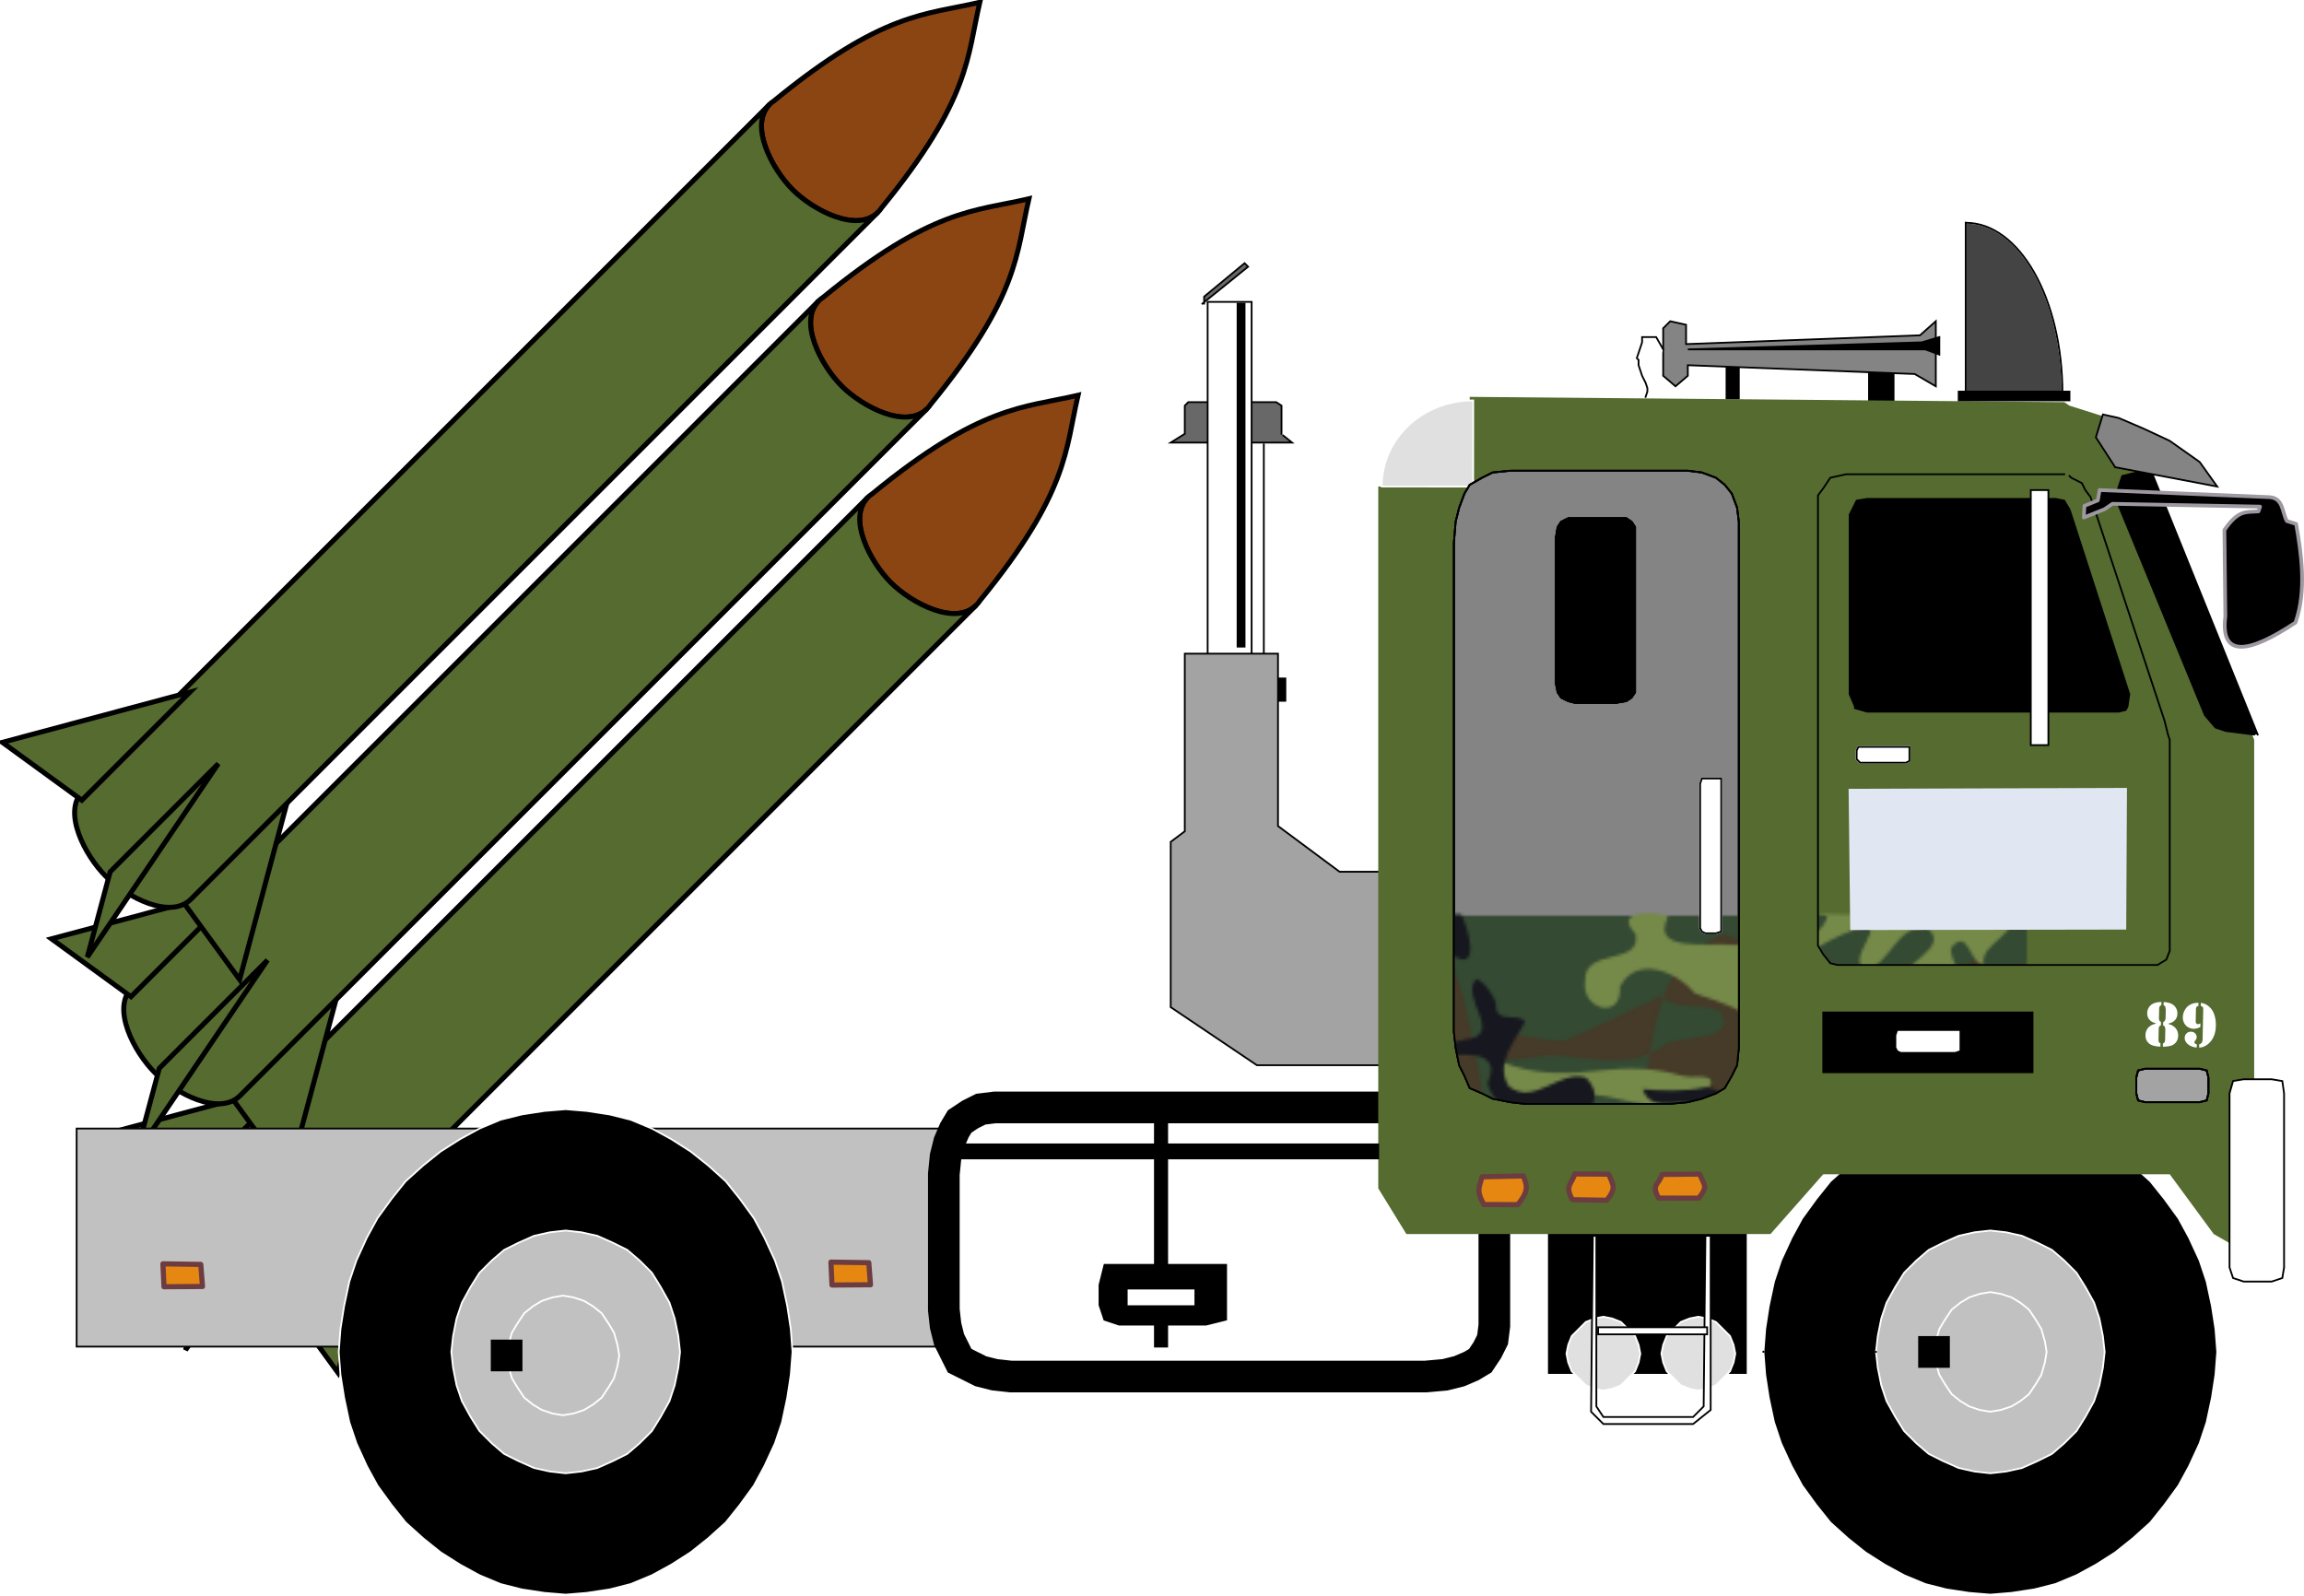
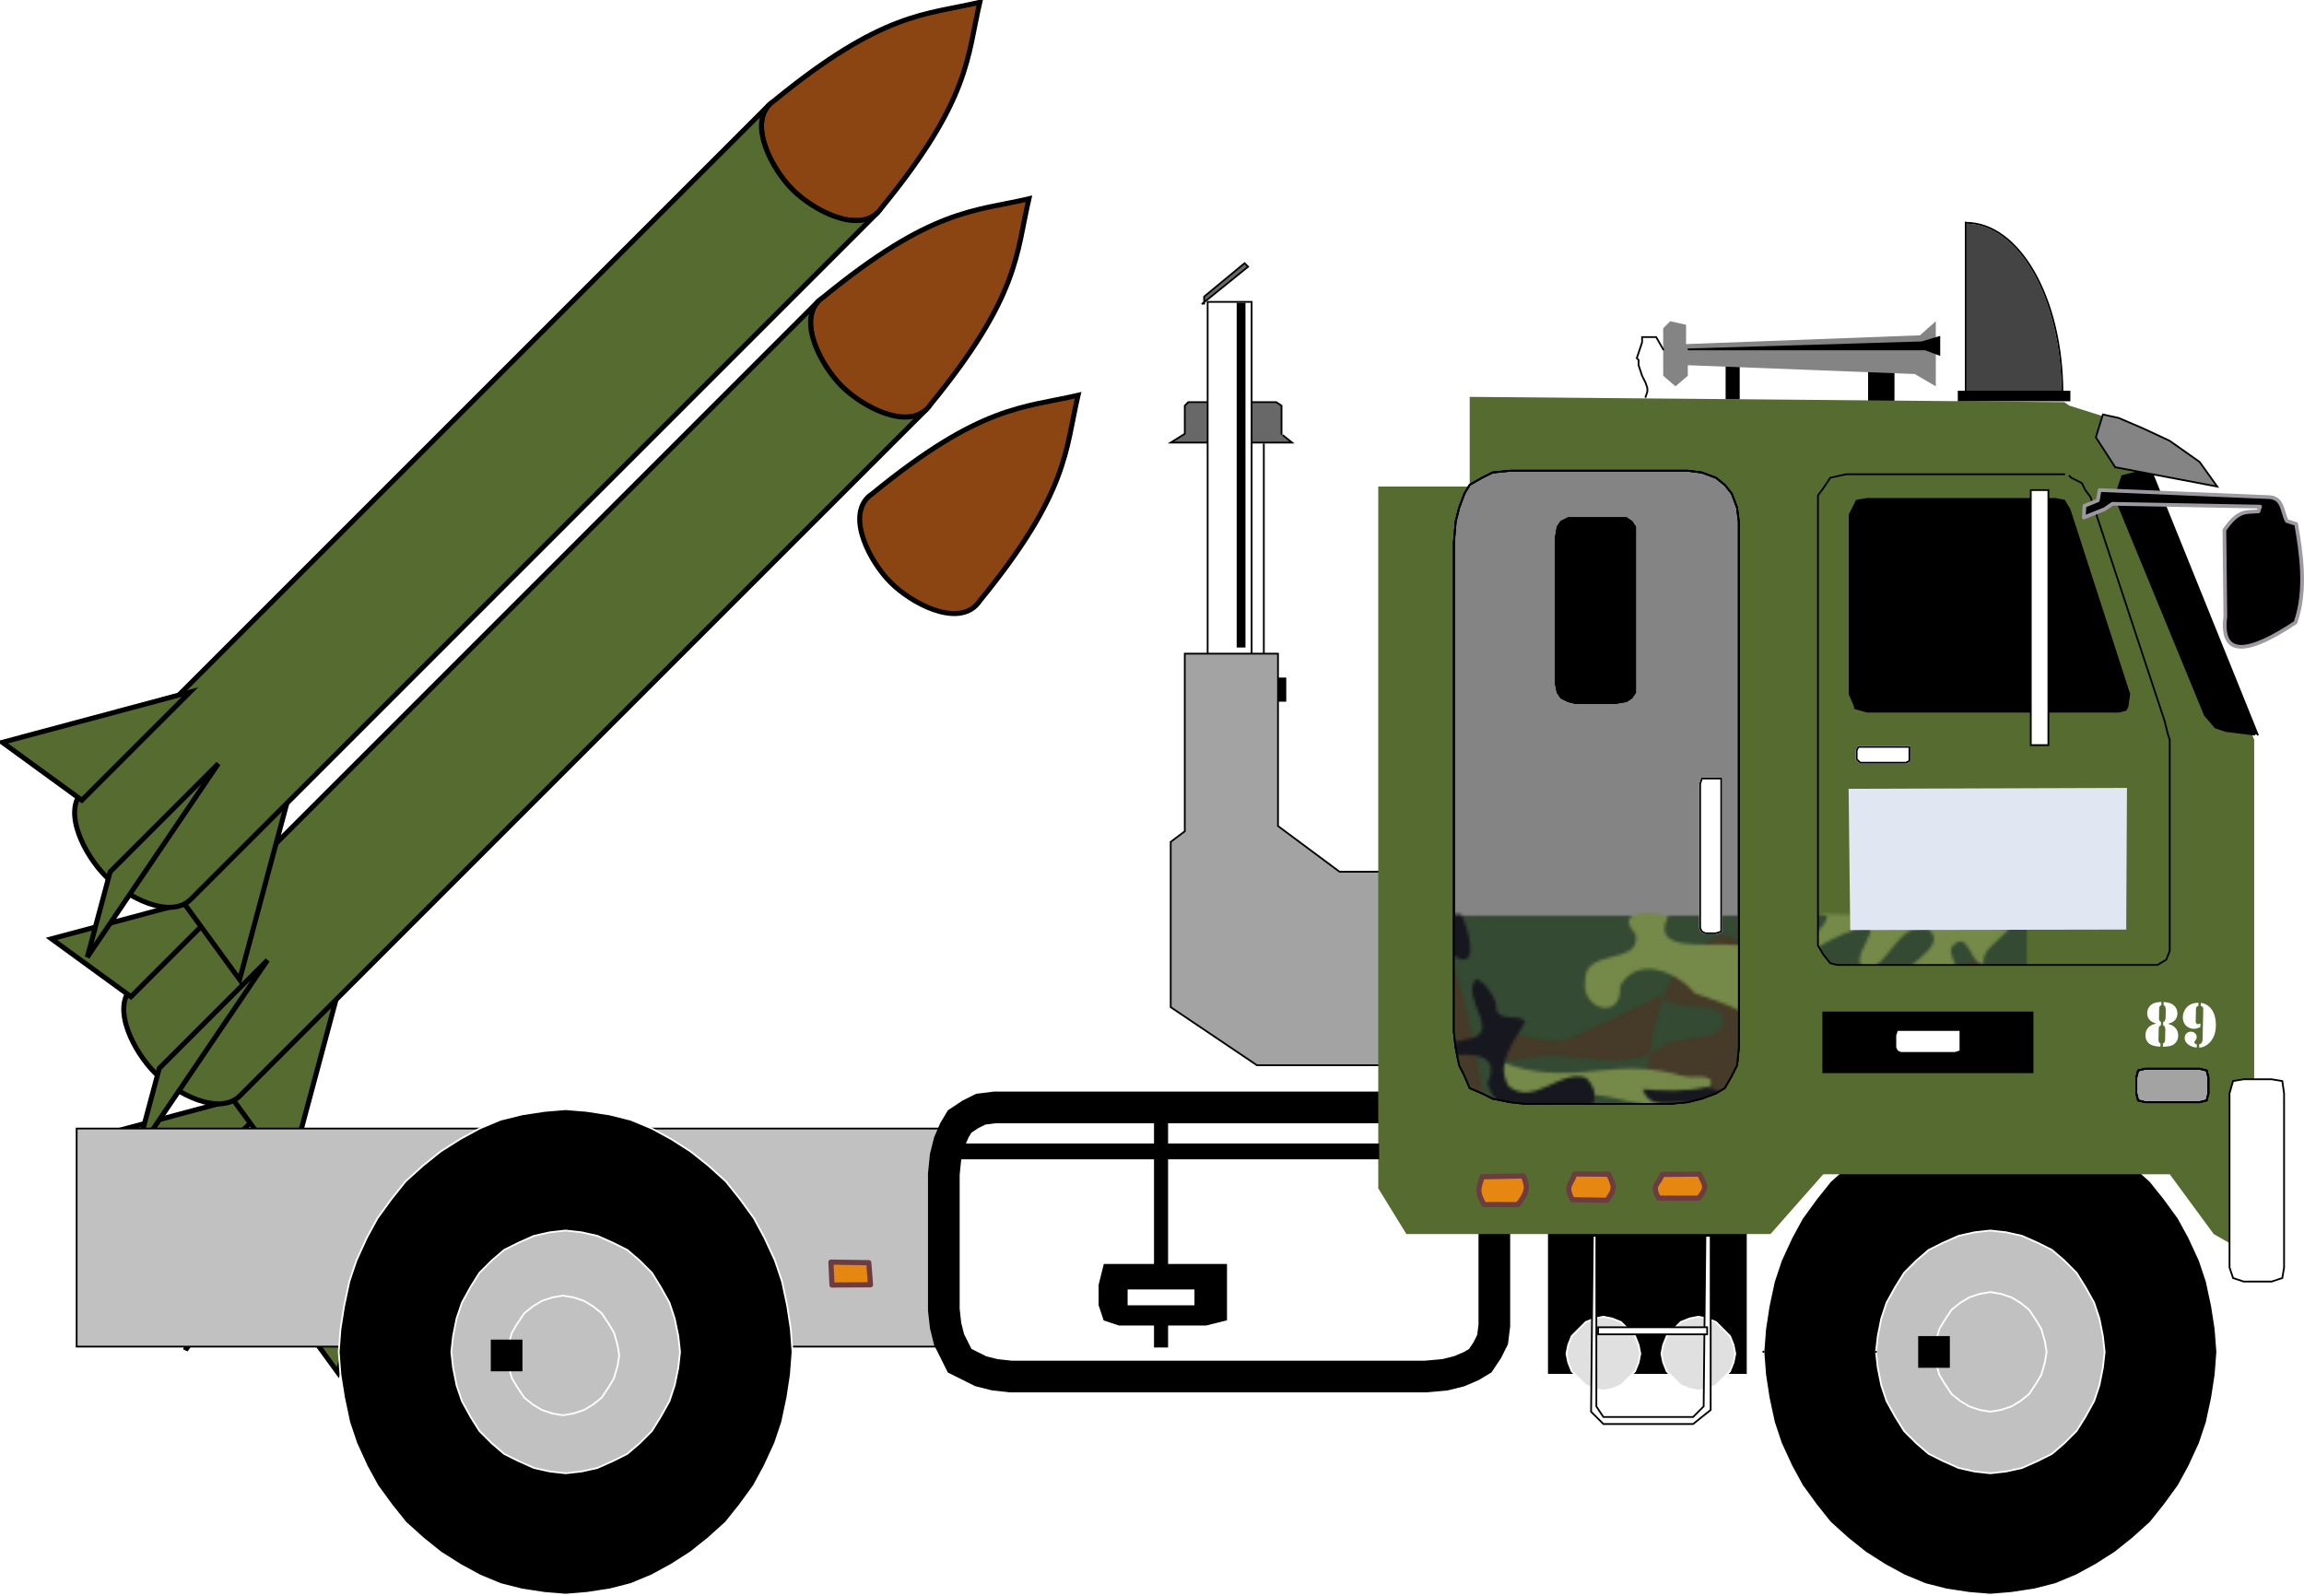
<svg xmlns="http://www.w3.org/2000/svg" version="1.1" viewBox="0 0 703.49 487.27">
  <defs>
    <pattern id="a" width="372" height="400" patternTransform="translate(0) scale(.2)" patternUnits="userSpaceOnUse">
-       <path d="m89 270h391v410h-391v-410z" fill="#344a33" />
+       <path d="m89 270h391v410h-391v-410" fill="#344a33" />
      <g transform="matrix(.5 0 0 .5 161.78 352)">
        <path d="m600 178.31c-39.03 11.93-80.77 11.59-120.77 5.27-23.31 3.27-40.61 29.47-66.28 19.56-28.23-2.68-56.41 1.78-84.54 3.54-18.6-16.16-52.88 21.34-21.81 27.67 20.61 1.78 42.39-5.01 62.02 4.61 14.42 8.93 22.19 19.73 39.91 20.39 12.13 14.98-21.85 10.71-30.04 9.15-21.28 1.93 6.57 23.9 17.4 22.35 28.69 3.67 53.92-14.86 81.51-18.13 18.19 7.08-14.12 23.71-24.3 23.53-14.32-1.73-34.4 11.33-13.85 20.33 17.78 7.48 45.95-0.91 54.27 21.52-8.46 23.07-44.46 13.3-62.18 5.27-18.01-13.68-40.9-4.15-55.57 9.64-13.47 12.81-28.72 23.82-45.81 30.66-17.17 19.91 16.04 32.3 27.3 19.2 4.9 21.41-30.51 11.61-32.6 28.59 17.31 9.81 48.81-0.97 55.84 23.48-1.99 24.36-32.06 33.21-51.32 22.28-28.58-8.77-59.24-16.95-88.97-8.73-15.95 2.91-33.66 8.4-48.42-1.33-19.54-9.56-35.89-24.17-53.79-36.36-13.18-26.66-41.903-43.74-71.225-45.91-19.792-10.33-51.059-22.36-69.057-3.93-3.347 24.07 33.885 22.26 48.476 33.7 21.03 6.29 23.308 39.39-3.279 35.71-29.923 0.79-64.354 2.05-88.624-18.6-12.037-12.3-15.865-30.03-25.53-44.07-17.58-20.22 9.783-36.02 28.713-32.41 26.009-0.27 25.413-34.15 32.494-51.65-15.62-14.99-30.71 17.86-45.974 20.76-22.295-2.07-27.571-31.86-26.515-50.26 1.996-23.52-24.799-31.9-32.229-52.5-10.91-17.42-24.71-1.64-17.06 13.29 11.02 25.01-1.47 51.93 3.88 77.79 3.06 21.65 36.133 31.3 28.271 55.6-12.281 14.84-25.961 42.26-50.341 31.46v73.4c24.7 5.37 17.77 35.36 13.32 52.94-1.76 22.8 20.81 34.26 39.29 39.95 17.404 5.95 34.188 16.25 41.746 33.71 17.92 22.57 49.746 18.46 75.09 23.65 18.992 5.66 37.812 13.66 58.111 11.46 50.813 0.35 101.62-0.03 152.44 0.11-24.16-14.17-53.5-6.53-79.26-14.94 23.86-7.02 51.44 7.98 73.07-8.13 24.98-12.44-15.32-23.1-27.34-18.04-21.75 4.05-44.72 9.05-66.01-0.17-20.73-10.34-39.613-25.83-53.491-44.38-18.022-21.54 2.845-49.05 28.451-39.48 21.84 3.96 47.75 2.09 64.46 19.2-15.78 3.98-37.18-11.08-53.18 1.16-19.42 15.82 1.46 44.04 19.98 49.41 24.42 9.15 51.14-2.87 75.18 8.18 24.14 11.36 53.26 7.71 74.41-8.34 16-11.05 54.81-2.65 64.15-7.05-17.12 9.08-21.93 37.81 4.63 28.07 26.56-5.65 51.59-16.71 78.04-23.49 19.32 6.09 50.28 21.36 62.89-2.1 5.85-19.18 25.54-24.18 38.73-36.25 17.35-19.72-17.66-14.84-29.07-15.32-19.35-0.55-38.64-2.3-57.89-4.3 15.07-23.81 46.55-25.27 71.82-23.41 27.02-12.61 62.83-13.08 80.43-40.62-1.87-22.51 3.73-52.02-2.78-70.18-29.59-7.1 5.44-35.3 2.78-52.52v-153.99z" fill="#463a28" />
        <path d="m-74.218 518.06c-23.314 8.78-50.102-1.93-71.772 3.75-11.08 21.53 0.53 47.81-3.83 71.29-1.41 18.52-5.81 50.8 22.5 41.81 29.759-0.35 59.723 1.54 89.345-1.42 13.964 1.09 30.245-19.32 7.745-20.55-27.859-1.22-24.272-40.7 3.421-38.86 23.048-1.32 46.213-5.47 65.441-18.86 15.774-19.56-21.993-17.76-33.026-12.9-20.487-0.13-35.605 10.21-49.686 23.56-15.251-2.39-29.842-14.95-47.925-9-21.445 1.13-3.919-23.63 10.375-16.5 14.074-5.72 43.736 13.24 46.648-7.49-6.462-11.63-26.521-14.39-39.236-14.83z" fill="#463a28" />
        <path d="m-77.873 101.51c16.628 16.13 42.84 0.27 58.907 5.38-16.271 20.89 17.573 28.51 32.629 19.78 21.231 8.98 33.136-17.71 52.94-15.23 21.85 6.91 44.907-0.93 66.957-0.51 12.99-3.18 43.49 16.53 21.64 23.72-18.16-0.44-37.71-7.09-54.14 0.92-15.778 17.6 12.69 12.85 22.88 12.49 16.69 8.19 34.52 15.61 47-3.3 15.67-12.45 36.94-8.2 55.13-13.99 27.2 0.24 8.1 27.08-9.36 26.39-17.95 10.72-39.12 5.77-57.77 12.59-26.92 15.2 1.62 37.64 19.23 40.14 1.19 21.35-33.78 15.82-48.82 20.32-16.96 4.61-47.139-13.02-53.087 10.67-1.899 21.81 43.197 20.84 20.399 42.6-8.582 15.97-46.434 2.36-31.031 27.44 10.119 22.65-27.147 2.23-40.17 7.42-12.377 9.42-36.721-4.63-21.704-17.89 7.677-1.45 29.052 2.32 23.082-11.57-16.83-2.23-41.729 12.45-52.481-7.15 7-17.83-17.626-34.76-2.344-48.47 5.699-3.5-20.147 5.04-14.841-10.89 6.023-16.79 3.492-31.94 1.226-48.32 6.9-4.86 23.984-20.54 4.05-17.99-10.182 2.24-24.741-5.69-31.841-4.82 0.249-11.54-6.587-30.46-20.124-16.93-24.964-3.71-3.392-33.11 11.643-32.8z" fill="#463a28" />
        <path d="m119.84-1c-3.28-136.63-37.704-139.81-55.255-149.95-21.928 2.42-31.098 28.81-53.289 31.47-26.252 2.54-2.572 36.294-28.568 40.389-38.999 13.127-83.608 11.669-118.3 36.49-18.31 16.577-8.41 43.262-6.18 64.151 2.34 23.619 36.88 12.823 36.12 36.554 5.748 29.177 37.313-0.246 52.427-5.333 22.169-11.561 41.307 15.582 63.357 8.105 11.887-12.528 29.556-15.022 46.124-15.636 18.513-0.25 32.586-14.25 51.442-12.854 31.59-2.507 63.35-0.038 94.88-2.181 19.78-3.162 39.61-5.867 59.56-7.292 21.18-3.467 42.81-13.901 64.4-6.985 16.47 21.071 39.74 1.805 48.33-15.096 20.38-12.817 45.55-11.197 68.51-14.195 20.02 2.142 49.67 3.637 55.42-21.436 1.14-20.391-24.41-26.707-40.71-26.453-25.83 5.562-51.19 16.938-78.25 15.007-13.49 4.217-46.93 23.07-47.71-0.85 8.7-6.045 27.85-24.71 4.82-24.247-24.1-0.636-48.66 18.793-71.94 5.061-8.73-23.435 22.52-32.512 40.27-32.672 25.5-3.307 50.99 1.128 75.75 6.914 17.22-1.656 47.23 9.953 57.53-3.658-5.87-17.973-20.61-24.133-37-30.953-10.98-9.55-39.95 4.43-39.19-19.95 14.13-18.62-21.07-9.84-31.35-5.62-15.21 6.95-31.83 7.67-47.92 9.58-23.94-1.32-33.93-31.62-60.07 141.64h-103.21zm-12.72-107.5c21.26 10.481 42.58 20.894 64.48 29.973 17.59 4.557 49.9-14.777 57.03 6.068-13.03 16.137-38.05 1.361-56.19 5.381-22.73 1.601-49.07 8.228-68.37-7.973-11.739-6.596-52.356-2.173-38.224-23.509 13.223-5.52 29.774 0.201 41.274-9.94z" fill="#463a28" />
        <path d="m-150-1v-72.34c9.38 4.357 30.61 6.509 16.06-8.521-12.64-25.589 26.1-10.895 33.969-28.949 19.643-21.97-25.589-17.67-21.489-40.61 4.34-23.86 35.681-5.62 52.203-10.78 8.393-0.18 28.305-3.79 9.016-2.84-29.918 0.12-59.839-0.01-89.759 164.04z" fill="#463a28" />
        <path d="m473.66 509.16c-21.43-4.88-32.27 42.81-4.86 29.74 21.29-9.98 1.02 32.66 24.56 22 10.66 6.52 45.1-2.24 23.69 15.01-13.82 6.61-8.59 17.94-2.55 26.62-4.27 13.68-13.48 39.22 11.52 32.47h73.98v-110.47c-16.39 16.07-44.45 9.38-63.44 12.57-12.36-4.93-5.17-20.46-5.06-24-20.76-1.21-38.8 10.92-57.84-3.94z" fill="#463a28" fill-rule="evenodd" />
        <path d="m510-1c-2.24-148.14 27.2-168.76 11.77-155.74-12.24 14.94 13.17 30.26 4.4 46 9.59 24.399 48.77-4.1 53.99 12.784-9.97 6.989-46.76 7.103-23.72 24.791 13.79-0.386 30.97 0.524 42.36-3.648 4.41-19.074-1.55-39.297 1.22-58.877 3.6-17.36-0.47-36.27-21.9 134.69h-68.12z" fill="#463a28" />
        <path d="m297.22 609.28c-23.76 6.88-52.12-1.67-72.49 15.58-11.61 17.52 24.4 11.54 33.36 6.44 18.91-11.2 40.66-15.09 62.39-13.59 14.76-0.92 17.03-7.47 1.08-6.29-8.12-0.51-16.3-0.75-24.34-2.14z" fill="#463a28" />
        <path d="m-126.66 154.81c-10.99 16.17-31.53 29.22-23.34 51.82v138.37c7.35-16.4 22.65-39.82 42.01-23.07 25.685 5.91 30.881-30.75 22.637-47.86-11.168-15.53-31.247 12.14-34.257-11.77-9.83-20.07-10.87-41.47-1.42-61.84 1.45-14.34 23.856-47.46-5.63-45.65zm-23.34 230.19v75c14.77-16.56 10.13-40.19 16.03-59.98 2.27-9.84-6.53-17.72-16.03-15.02z" fill="#463a28" />
      </g>
      <g transform="matrix(.5 0 0 .5 161.78 352)">
        <path d="m-19.092 152.66c18.756 12.49-25.403 21.16-3.813 30 4.362 20.73-33.052 18.9-21.606 42.34 4.557 13.06-15.658 23.53-12.398 4.88 2.801-12.66-1.691-27.55-17.019-21.76-15.495-10.78 22.233-15.98 9.36-30.57-6.078-27.14 25.309-23.64 42.051-22.92l3.425-1.97z" fill="#758949" />
        <path d="m233.78 202.07c-21.62 13.15 17.58 38.97-5.58 46.1-12.12 14.41-30.69 24.09-46.7 10.55-15.19-5.04-23.35 28.08-7.9 11.94 13.95-7.13 24.03 17.02 4.55 13.54-25.29 9.22 9.17 20.72 20.02 11.39 24.03-4.85 16.74 21.6 12.15 34.18 15.75-1.82 27.15-24.26 45.44-28.39 16.75 0.74-14.07-9.93-17.1-9.98-6.95-9.43-26.77-10.87-9.86-21.26 12.76-16.17 35.16-25.75 54.87-21.2 23.34 10.28 22.67 41.82 3.65 56.16-11.57 19 14.3 12.77 18.82 0.23 7.13-9.55 13.85-11.56 15.69 1.82 6.64 8.75 21.31-7.91 12.39 5.91 9.34 17.8 31.38-18.68 21.71-31.64-20.1-17.73 21.11-12.24 17.22-26.66-17.94-15.45-43.26-0.38-60.53 2.56-9.41-17.28-22.19-31.52-43.13-28.89-16.17-2.58-29.46-12.05-35.71-26.36z" fill="#758949" />
        <path d="m-130-165c-16.5 10.58 18.07 20.44 13.85 34.16 9.31 3.1 10.53-26.53 22.735-10.86 1.387 16.09-30.885 38.49-2.798 48.845 24.807 2.08 4.212-33.845 25.666-31.845 22.306-1.21-26.385-17.32-5.83-30.83 19.484-2.79 24.967 23.92 40.571 28.88 18.89-5.27-19.412-36.95 8.743-27.77 24.173 8.41 44.12 25.23 66.239 37.53 1.652 15.58-24.143 23.208-25.641 41.213-13.913 20.418 17.936 42.981 32.439 25.929 14.65-20.068-31.427-14.12-12.793-32.148 12.098-17.219 31.468-22.034 50.073-28.624 12.019-14.82 39.786-26.51 51.486-4.71-1.77 23.701 27.14 16.218 24.05-3.94 1.09-23.09-39.2-10.13-34.81-32.2 18.42-19.23-21.31-14.75-22.37-11.64 13.18 25.09-30.367 17.13-44.243 19.17-20.703-0.95-59.588 2.67-65.569-19.86 18.784-3.23-13.586-0.2-20.235-1.3h-101.56z" fill="#758949" />
        <path d="m80.18-53.14c-23.28 0.478 8.958 21.798 19.098 18.96 23.422 5.149 45.972-11.768 69.262-4.67 17.51 24.167-20.17 28.467-35.14 32.511-17.37 6.93-20.51 30.168 1.19 31.335 0.46 10.779-29.73 1.145-40.913 7.38-55.374 7.927-112.05 9.166-167.36 0.49-23.879-1.035-49.977 12.729-56.797 36.773 16.94 18.735 41.815-4.892 61.418-6.942 25.503-8.901 51.444 2.108 73.885 13.903 19.67 8.649 41.764 13.998 63.2 9.659 21.525 4.225 38.917-29.218 59.397-13.559-4.12 30.93 50.46-1.073 44.36 34.12-1.36 27.27-39.74 23.58-44.89 47.24-0.33 25.71 31.76 33.02 51.97 32.62 20.13-6.7 4.72-34.51 24.21-44.76 12.68-11.62 27.93-21.72 44.58-26.18 22.26-2.06 36.4 27.75 59.31 18.29 11.83 2.84 22.13-1.71 9.14-11.41-12.42-21.71-36.68-27.078-59.03-29.892-13.35 0.928-50.06-15.32-22.6-24.659 22.5-5.731 42.71 9.16 62.07 17.805 25.29 3.018 14.14-28.171 12.15-42.107-9.53-23.123-36.93-15.15-56.13-14.184-10.25 3.258-29.15-4.466-12.12-12.414 7.03-20.183-38.92-11.02-24.46-30.865 16.99-14.288 41.3-18.524 62.76-14.995 16.27 6.676-24.9 27.093 1.98 25.452 22.66-4.262 45.86-6.945 68.59-2.642 13.69 1.313 20.42-17.613 2.12-15.18-22.32 5.192-49.65 13.75-63.98-10.394-20.69-11.123-45.5 1.482-66.84-6.859-17.02-7.308 10.26-31.039-12.51-22.061-19.92 6.29-40.68 5.272-61.12 2.888-18.43-2.069-37.31-1.732-55.104 3.891-3.855 0.629-7.803 0.995-11.696 0.456z" fill="#758949" />
        <path d="m512.88-62.711c27.8 8.973-6.28 38.883-24.34 31.604-23.59 2.384-48.16 1.746-70.68 6.249-18.54-4.734-2.78-16.424 8.43-10.786 21.25-1.972 42.2-8.172 62.33-14.975 8.18-3.834 15.81-8.823 24.26-12.092z" fill="#758949" />
        <path d="m451-1.461c17.73 0.621 10.65 28.024 15.65 35.106-26.44 6.815 13.8 21.37 11.8 0.059-8.82-15.218 9.63-12.033 10.2 1.157 13.26 6.583 32.58 9.45 48.02 18.309 12.98 14.959-16.49 36.06-24.49 50.59-15.28 6.5-33.09 30.91-7.14 36.35 8.12 2.54 29.54 23.95 8.36 13.29-20.3-6.21-38.33-22.06-60.23-20.2-16.41 5.41-55.04-3.53-29.79-23.09 7.57-4.35 34.78-18.33 12.7-20.382-15.95 7.853-32.75-9.175-12.53-17.774 10.76-2.782 47.32-4.453 30.76-21.382-8.53-2.106-35.81-6.747-12.97-12.417 11.22-11.503-22.09-38.057 9.66-39.616z" fill="#758949" />
        <path d="m120.75 286.17c-25.722-6.67-48.981 11.01-69.544 23.78-15.406 17-43.581 29.47-60.033 7.01-20.314-17.4-49.994 6.68-30.28 28.18 10.753 21.63 35.412 26.18 52.323 41.02 15.853 11.35 35.313-1.7 52.688 5.54 26.642 5.66 43.186 31.32 48.226 56.52 2.46 22.33 20.74 21.49 35.92 12 15.33 1.39 26.69 16.13 42.14 20.19 14.41 5.67 32.88 11.24 46.95 2.71 13.82-15.98-41.05-27.28-10.26-27.14 21.9-0.2 43.54 5.86 65.48 3.65 16.1-22.11-17.61-43.85-37.26-30.83-21.98 7.42-47.37 7.05-65.2-9.23-17.66-4.93-34.29-25.02-11.7-34.44-4.47-27.25-35.36-8.37-52.36-14.83-17.25-3.08-52.418-23.29-23.45-37.74 9.19-9.58 35.68 16.45 27.46-5.68-4.09-16.48-37.231 2.56-31.15-15.02 11.76-13.26 36.92 16.95 40.47-0.92-4.59-7.63-36.67-10.81-24.59-18.18 4.42 0.06 11.68-2.33 4.17-6.59z" fill="#758949" />
        <path d="m562.1 205.85c11.68-5.33 43.15 4.92 17.95 14.14-17.42 6.29-49.02 4.84-57.27 16.95 10.02 20.16-18.6 29.18-32.44 20.87-8.49 7.68-33.02 15.26-22.9-5.22 12.02-7.57 46-13.01 23.12-29.71 12.42-12.18 32.58-4.29 47.54-11.99 7.9-2.09 15.87-4.03 24-5.04z" fill="#758949" />
        <path d="m473.94 414.66c27.07 7.26-28.89 29.55-4.16 22.12 12.15 2.91 18.89 14.73 30.72 3.39 19.35-7.78 40.66 0.05 58.13-12.21 12.08-1.45 9.12 15.37 15.91 21.97-5.48 22.15-33.52 18.49-51 22.97-26.43 5.24-53.14 9.88-79.24 16.18-15.71 6.92-7.63 30.75 9.12 19 21.69-6.28 44.44-8.35 64.78 2.57 15.78 4.6 54.35-15.85 51.65 11.3-16.92 19.29-42.18 0.44-63.35 4.59-13.56 1.16-50.61-5.69-36.02 18.74 5.59 20.36-32.88 18.58-47.46 16.18-11.72-3.14-0.58-37.73-26.16-27.24-23.42 2.02-48.6 4.91-70.34-6.22-12.81-21.83 25.6-15.45 31.01-14.51 15.14-16.45 41.45-3.96 58.62-16.99 12.69-13.51-16.27-36.89 9.45-42.23 12.51-2.17 3.75-7.55 3.59-11.8 10.19-14.43 26.76-26.42 44.75-27.81z" fill="#758949" />
        <path d="m275.18 501.89c17.23-12.96 36.49 19.01 11.33 22.12-23.74 1.07-46.95 8.62-70.15 7.98-18.91 6.08-42.38-21.14-15.82-27.36 16.83-6.86 34.45-1.77 51.54-0.04 7.78 0.06 15.5-1.15 23.1-2.7z" fill="#758949" />
        <path d="m90.907 421.85c24.193 12.35-10.992 27.29-15.599 40.08 0.738 14.91 36.582 31.27 12.729 43.88-22.446 5.9-20.918 33.57-13.646 49.02-5.598 16.37-13.745 28.31 0.594 21.37 15.068 7.23 2.37 23.32-5.306 23.74 8.566 6.32 12.469 40.8-10.721 31.5-15.147-16.61-7.149-32.47-20.771-49.95-22.605-4.56-27.104-49.77 0.084-49.7 13.712-9.7-15.267-4.5-12.284-15.57-11.186-8.84-50.154 7.25-39.635-18.26 18.492-13.76 42.816-0.89 63.38-7.06 23.004-13.02 14.553-45.32 29.669-64.18 2.815-3.32 7.208-5.06 11.506-4.87z" fill="#758949" />
        <path d="m-79.875 564.18c-5.538 17.36 33.821 44.35 0.92 50.18-18.084 2.96-38.415 5.86-51.045 20.64 47.104-0.32 94.241 0.66 141.32-0.54 18.498-2.59 20.82-31.01-1.459-23.42-18.874-6.8-39.79 17.79-54.358-0.98-11.674-15.42-24.193-30.55-35.378-45.88zm229.88 38.95c-5.66 23.91-41.09 7.95-50.08 27.84 17.16 16.82 35.22-8.52 52.85-8.51 23.21 4.37 45.72 16.08 70.09 11.24 12.52 2.7 39.5-15.98 15.23-19.24-20.25-1.82-40.12-3.42-60.33-0.71-13.01 2.53-24.68-34.43-32.9-16.27 1.93 1.7 3.69 3.51 5.14 5.65z" fill="#758949" />
        <path d="m540.84 255.5c-16.06 11.53 5.36 35.33 16.87 42.86 15.83 22.95-6.81 44.99-27.89 51.99-14.94 10.11-31.67 28.47-51.2 17.28-21.54-9.4-22.09-37.87-5.82-52.64 7.58-5.43 23.26-34.37 3.8-21.93-21.87 13.29-10.38-33.51-21.7-23.79-5.48 26.29-17.81 53.15-41.62 67.49-15.73 15.56-36.43 21.73-55.38 31.8-22.5 17.43-6.15 46.13 13.83 57.23 9.23 11.6 33.92 41.12 44.79 21.21-9.75-21.79-41.64-22.91-48-47.18 11.77-21.12 36.86 1.34 50.94 9.11 16.56 9.47 20.91-9.88 3.75-13.46-15.61-7.75-5.91-29.2 10.2-18.23 22.03 9.92 44.08 20.36 65.33 31.5 18.79 17.71 38.62 34.11 58.07 51.07 15.18 19.96 53.38 10.24 43.83-18.11-5.1-12.79 8.7-44.48-16.02-33.04-18.22-0.68-40.32 1.34-56.66-7.52-2.78-15.71 12.14-28.26 22.05-38.79 12.3-11.22 27.49-19.11 43.51-23.11 14.25-10.37 6.16-29.17-10.94-26.76-14.31-16.17-15.28-42.65-34.36-55.1-2.3-1.1-4.81-1.85-7.38-1.88z" fill="#758949" />
        <path d="m-94.406 299.06c-17.894 4.23-51.534 3.26-60.594 23.44-0.82 25.33 26.67-4.66 40.06-3.3 28.306-7.25 58.247 0.4 84.079 12.57 20.336-10.79-16.579-20.15-25.991-23.55-12.011-4.69-24.49-9.18-37.554-9.16zm-60.594 105.94c-0.7 18.49-0.58 45.96-0.08 58.88 27.1-11.24 51.93-11.87 70.18-26.74 8.254-25.44-26.37-34.23-45.2-35.5-6.76-0.38-13.74 0.36-24.9 3.36z" fill="#758949" />
      </g>
      <g transform="matrix(.5 0 0 .5 161.78 352.05)">
        <path d="m44.47 84.288c-2.379 1.857-1.343 3.3 0 0z" fill="#17181f" opacity=".6" />
        <path d="m435.31 39.975c1.76 0.101 0.51-0.668 0 0z" fill="#17181f" />
        <path d="m569.38 220.57c2.57-0.87-0.86-2.24 0 0z" fill="#17181f" />
        <path d="m-40.779 446.38h0.218-0.218z" fill="#17181f" />
        <path d="m417.38 581.8c-19.14 0.15-36.4 4.43-54.28 9.16-17.99 8.39 22.94 14.92 0.12 20.25-19.66 0.26-3.47 14.97 7.46 8.32 15.49-5.16 29.33-12.05 45.66-12.32 5.99-16.33-36.42 0.14-16.77-15.68 2.54-2.91 27.47-2.13 17.81-9.73z" fill="#17181f" />
        <path d="m355.75 406.93c-10.19 19.07 3.37 38.71 23.33 42.62 14.74 10.09 23.98 39.93-0.75 43.38-13.97 7.27-31.62 14.36-45.39 2.57-20.06-8.42-11.65-31.35-15.91-46.6-8.39 9.58-9.17 31.53-12.59 46.27-8.3 18.22-29.37 26.02-39.76 42.9-5.95 14.64-14.76 27.62-19.81 42.62-0.98 17.95 4.62 36.39-0.62 54.21 26.83 5.78 8.55-25.9 13.97-39.82 5.34-25.36 24.44 2.23 11.7 13.17-17.22 13.63 24.28 35.75 20.51 22.66-16.01-13.41-0.68-33.54-9.51-50.14-10.38-19.2 8.17-34.2 25.9-34.96 7.14-5.28 15.98-16.25 9.2-0.63-7.42 14.49 7.16 27.95 6.75 5.51 6.19-23.8 16.63 27.89 27.39 13.57-2.08-8.53-18.53-31.43-0.25-17.27 9.07 9.45 21.55 2.02 8.36-7.57-8.52-17.42 18.65-26.01 33.03-24.4 13.69-5.91 34.34-12.94 35.8-30.42-5.68-23.1 23.33-27.42 39.42-22.29 24 1.62 47.52-5.54 70.62-11.02 14.53-2.36 38.87-32.33 9.54-27.57-19.49-9.3-34.77 18.61-56.78 9.86-30.02-1.12-59.28 22.5-88.81 7.99-18.39-7.09-29.76-23.92-45.34-34.64z" fill="#17181f" />
        <path d="m-26.717 185.82c22.708 3.89 1.721 24.51-7.851 31.69-4.806 22.23 17.252-8.69 25.773-6.33 16.785 12.26-22.403 22.96-11.929 39.57 10.715 11.31 27.778 27.38 2.729 29.79 3.402 3.28 13.832-0.34 16.043 7.81 9.124-4.69 32.878-10.47 15.416 4.4-25.569 4.05 1.711 24.32 7.988 35.19 1.713 15.61-18.508-10.1-25.745-10.5-24.355-6.08-10.299-40.36-37.305-40.26-8.596-9.93-13.449-28.96-16.231-43.09 12.258-12.39-4.158-36.53 18.3-41.87 3.203-4.14 9.038-3.18 12.812-6.4z" fill="#17181f" />
        <path d="m55.876 52.194c22.545 5.409-23.964 37.369-2.851 27.903 18.37 1.951 11.674 36.733 2.871 47.323-19.631 4.13-19.528 28.05-36.12 35.18-4.641 10.69-28.064 17.54-19.763-0.86-6.069-21.48-28.855 7.6-43.112-3.5-11.977-1.94-30.554 16.58-28.812-6.4-3.765-5.76-2.925-29.3 4.464-15.24-3.071 18.12 10.6 6.12 7.437-5.02 9.734-6.59 1.116 27.49 18.689 19 12.235 2.2 36.298-2.1 29.641-18.17 24.753-4.81-17.273-29.12 5.208-29.4 5.496 22.04 22.796 3.49 14.95-11.176 3.434-17.172 14.237-6.72 11.268 5.559 2.982-7.406 8.341-30.859 23.169-37.551 3.946-3.063 7.55-7.389 12.961-7.648z" fill="#17181f" />
        <path d="m312.75 36.819c20.6-5.418 6.77 31.622 27.09 16.747 15.94 9.412-3.37 18.004-5.73 25.669 8.82 3.515 19.25 6.657 10.34 17.836 8.68 2.609 23.35 4.399 34.04 5.409 13.11-2.48 20.97-9.829 27.39-21.044 15.09 6.239-28.2 26.034-4.42 22.654-0.35 12.78-24.82 1.95-33.14 7.59-13.62 9.08-29.31 5.03-35.53-11.15-22.66-5.755-31.89-31.688-32.42-51.946 1.74-5.624 5.86-11.618 12.38-11.765z" fill="#17181f" />
        <path d="m124.56 61.382c17.31 0.617-0.75 31.899 21.72 21.48 17.98-17.227 32.88 16.087 25.58 30.778-8.54 8.55-12.42 26.28-20.81 31.03 1.1-9.23 1.64-18.08-7.25-19.14 9.91-7.21 31.49-32.718 4.51-31.07-9.61 8.29-15.3 24.44-26.44 29.5-3.93-5.97 1.75-9.01-3.43-12.98 13.63 1.81 24.33-24.528 4.75-15.353-4.81 5.093-19.63 28.743-16.98 8.763 0.11-10.145 26.33-18.137 7.48-22.571-17.557 1.852-24.477 29.361-40.002 27.751 0.291-8.51 33.472-26.107 9.942-22.339-6.547 7.566-26.23 6.6-11.273-4.292 18.036-2.821 31.043-17.62 48.673-21.223l3.53-0.334z" fill="#17181f" />
        <path d="m600 65c-21.55 5.035-41.11 15.922-61.7 23.79-23.89 5.384-8.76 27.04 5.49 33.11 13.94 15.12-30.46 10.34-13.5 21.24 8.75-1.36 35.17-1.16 17.23 10.68-8.85 6.38-9.82 21.04-12.11 30.16 25.14 5.79 12.25-36.12 39.28-34.29 11.09-5.77 10.1-24.07 25.31-17.15 2-14.62-0.22-20.31-15.03-14.77-8.93 3.71-32.86-9.39-11.95-9.54 10.58 3.74 29.13-8 8.55-7.78-2.28-5.667 20.12-9.923 3.1-11.416-7.91 2.697-27.13 21.976-28.93 5.647 9.34-16.308 47.77-10.313 44.26-29.681z" fill="#17181f" />
        <path d="m206 403.16c16.11-2.79 28.23-11.42 26.58-29.33 1.88-8.3 9.04-37.78 15.88-16.84 4.48 12.15-14.46 36.47 9.34 28.08 10.89-2.32 32.73-1.68 36.24 7.71-16.84 6.61-37.73 2.01-52.88 8.36-5.6 9.51-30.16 13.78-35.16 2.02z" fill="#17181f" />
        <path d="m332.84 139.48c20.02-9.1 16.65 18.53 4.99 25.66-6.1 9.74-1.13 35.13 3.66 13.2 5.09-18.29 26.36-14.34 37.89-25.71 11.04-6.42 41.05 14.9 17.65 21.67-10.61 2.19-19.57 26.88-4.53 12.07 4.57-11.96 13.94-3.8 16.46-2.95 5.11-25.34 30.28-9.25 46.72-7.68 27.15 0.16 12.6 37.32-4.73 39.81-10.41-1.64-42.58 0.95-35.26 13.64 11.47-10.8 45.14-9.94 32.91 11.98-9.77 16.04-32.85 2.76-42.3 20.33-15.21 14.08-22.1 34.28-35.84 49.75-13.02 11.9-22.15 29.41-15.3 47.25 0.23-19.18 10.66-46.75 31.81-48.06 3.82 7.66-5.47 41.73 9.44 24.12-0.58-11.75-5.41-43.52 14.88-25.68 6.74 9.13 30.71-3.21 10.99-6.18-21.14 0.14-17.57-35.25-1.48-42.39 12.44-11.87 24.61 1.37 26.14 10.96 5.15-15.88 13.26-30.9 19.84-46.22 4.55-15.69 23.19-25.23 21.77-42.71-5.84-13.31-18.38-16.58-31.35-21.77-8.54-11.81-29.77 1.37-43.22-4.09-16.53-6.16-24.35-26.53-42.11-29.89-16.84 4.65-31.61 7.59-45.49-5.56-11.79-6.31-34.86-21.468-38.82 0.9-8.16 11.76-22.78-14.08-36.51-10.35-18.56-5.58-37.82 11.58-38.22 29.76 9.33-3.95 19.12-9.65 24.55 3.33 8.63-2 16.34-22.69 29.64-10 3.64 15.01-16.36 23.14-23.5 34.53-4.25 13.69-36.08 14.08-31.48 20.57 9.97-4.87 25.84-3.58 23.51 7.74 7.61-4.27 13.22-34.05 20.48-11.98 3.27 12.14 32.94 18.07 14.92 2.9-12.41-9.61-13.25-31.98 3.06-37.96 19.38-10.16 24.83 16.14 8.45 24.12-13.84 15.93 16.25-6.82 6.32 10.8 8.35 13.86 6.63-14.27 10.12-20.3 8.69-11.03 23.43-15.43 33.94-25.61z" fill="#17181f" />
        <path d="m560.34 226.19c10.35 13.38-20.34 38.86 7.9 41.43 7.08 5.46 37.66-2.53 21.13 10.02-13.16 2.67-45.43-6.03-36.93 17.68 2.21 14.52-22.2 24.49-1.7 34.54 7.05 11.82 8.79 26.39 26.58 22.16 10.11-2.78 29.74 8.33 11.23 12.57-23.55-10.01-29.53 16.61-27.43 34.28 1.14 11.92-11 20.11-8.34 3.41-0.58-12.71-11.34-45-26.31-26.57-11.25 6.96-21.26 32.06-35.89 21.72 7.23-17.71 30.65-23.7 38.57-41.85 3.27-14.9 5.08-46.62-19.44-37.3-17.7 10.37-42.87-5.73-25.24-23.89 17.96-6.33 35.73 19.8 53.09 5.75 9.4-15.61-3.18-31.47-11.08-43.8 5.52-7.7 21.17 2.85 20.84-13.75 2.74-6.31 6.2-13.8 13.02-16.4z" fill="#17181f" />
        <path d="m-55.529-47.117c8.682 10.168-7.72 36.094 15.564 33.176 6.678 17.079 43.065-5.262 46.632 21.69-12.659 5.773-25.867-13.722-41.478-4.586-11.799-3.55-1.358 20.199-16.25 8.594 8.366 15.441 4.174 39.112-16.713 41.178-17.023-4.034-29.591 17.148-42.486 14.774-10.54-15.312-3.64-45.851 19.067-40.028 14.47 1.574 33.046 4.914 25.633-16.061-0.92-11.133-33.809-25.734-10.467-29.327 13.033 1.907 5.339-27.463 20.498-29.41z" fill="#17181f" />
        <path d="m-15.614 356.37c-6.789-7.54-8.233-34.84-18.875-14.42-5.093 8.68-38.453 14.84-22.42-2.18 1.292-18.72-22.451 13.74-29.573 18.92-7.903 4.18-28.638 31.95-7.668 18.1 15.51-7.92 9.067 19.24 18.411 26.03 6.355 21.81 0.866-31.13 11.893-7.28 0.859 7.73 10.829 25.43 11.315 8.21-8.765-11.28-20.368-31.81 3.842-31.98 13.419-2.55 13.502-18.94 29.583-12.18l1.859-1.1 1.633-2.12z" fill="#17181f" />
        <path d="m169.31 461.54c14.83 6.27 23.31 24.55 41.01 24.06 15.87 2.39 32.48 1.44 47.84-1.4 4.17 4.15-19.89 15.43-5.19 14.83 13.92-1.9 12.26 24.5 6.07 30.6-4.82-13.82-23.64-13.71-38.12-13.21-12.04-3.19-23.67-2.53-26.43 10.36-14.27 12.98-21.83-1.47-27.01-13.26-9.42-2.41-32.33 0.2-33.51-10.16 11.57-10.76 45.94 7.77 43.47-15.92 0.12-6.29-18.52-24.5-8.13-25.9z" fill="#17181f" />
        <path d="m-40.686 443.04c19.166 2.68 38.589 22.1 30.246 42.4-9.13 11-18.933 24.51-21.826 36.63-14.763-12.11 9.371-29.31 10.507-39.14-12.49 7.94-21.261-10.71-4.605-9.37 6.401-6.66-20.086-3.06-17.378 8.51-15.342 9.69-11.406-19.94 3.616-18.17 24.875-2.6-12.492-12.7-0.56-20.86z" fill="#17181f" />
        <path d="m78.813 492.82c9.379 17.71 33.147-4.93 41.867 10.93-4.77 9.79-21.486 16.86-5.57 27.35 5.72 17.48-11.69 1.24-13.48 2.09-5.352 12.02 24.26 14.34 7.03 21.45-19.303-3.74-10.662-46.57-32.648-24.07-5.787-9.35-17.989 6.83-23.084-8.9-2.64-18.37 19.378-15.77 25.885-28.85z" fill="#17181f" />
        <path d="m478.45-72.782c-0.27-10.9 13.28-33.468-8.18-22.358-9.91 2.434-37.44-11.16-14.88-15.64 10.92-12.96-20.32-3.47-27.25-3.02-9.57 3.13-33.53 0.5-34.16 10.46 11.86-1.43 22.85 5.495 11.29 16.252 0.99 8.449-10.81 32.875 3.31 16.204 15.01-19.428 2.37 14.048 5.39 19.435 13.93-4.867 2.04-46.359 28.93-28.19 11.82 6.591 22.2-8.637 30.6 7.308l1.81 0.333 3.14-0.784z" fill="#17181f" />
        <path d="m54.288 1.417c-7.185-17.835-0.297-44.125 21.231-47.348 14.223 3.335 32.191 2.392 43.421 1.443-5.4 17.96-30.511 5.388-39.404 9.659 15.753 16.005-4.52 14.98-9.084 8.49-1.079 18.313 35.758 4.457 20.195 22.567-13.452 8.464-31.406-28.16-29.111 1.339 0.877 3.6-4.965 7.533-7.248 3.85z" fill="#17181f" />
        <path d="m333.56 16.595c11.22 1.98 27.58 8.251 32.39-6.843 8.77-6.512 17.39-24.525 28.19-20.95 1.43 12.674-8.93 21.951-17.78 29.225-0.56 8.143 14.33 7.081 19.94 11.775 6.36 1.378 31.89 25.084 13.28 19.247-13.47-5.028-27.42-9.011-39.01-18.002-12.48 6.062-35.9 1.807-37.01-14.452z" fill="#17181f" />
        <path d="m233.93-120.42c11.6 12.91-20.57 38.985 7.79 41.688 8.84 4.015 40.99-0.884 18.86 11.678-13.71-1.152-45.89-6.595-34.72 18.123-1.23 11.968-22.04 22.775-3.08 32.645 9.58 8.112 7.54 26.542 25.08 21.201 9.82-1.786 34.22 7.095 14.27 13.052-23.64-10.05-30.29 17.104-27.17 34.966 2.28 11.029-10.86 20.908-8.75 3.839-1.02-12.267-10.45-45.838-25.67-27.13-11.28 6.777-21.9 30.608-36.04 21.379 6.96-17.723 30.52-23.781 38.5-41.904 2.89-14.605 4.93-46.551-19.28-37.452-17.64 10.259-43.15-5.69-25.67-24.016 18.09-6.166 35.77 19.793 53.36 5.793 9.86-15.806-4.36-31.486-11.33-44.352 5.05-7.216 21.22 2.557 20.18-13.29 2.57-6.07 7.4-14.17 13.67-16.22z" fill="#17181f" />
        <path d="m558.91 509.91c-19.32 7.27-39.81 10.76-60.4 10.99-14.4-4.54-37.52-6.29-37.62 13.53-8.64 8.68 7.43 22.06-2.51 31.3 7.55 14.28 23.98 27.14 20.08 45.07-8.73 10.37-13.97 29.92 5.8 24.1 11.1 2.34-6.04-10.99 2.77-18.34-3.42-15.78 8.77-18.24 19.15-8.77 9.16 7.88 27.48-0.22 8.63-4.05-12.29 1.01-10.85-6.22-8.26-13.71-19.98 11.23-23.85-12.46-28.96-26.17-6.15-15.9-7.26-35.56 15.39-31.97 20.4-6.21 21.24 18.55 33.62 27.94 4.66 9.4 24.89 8.87 8.75-0.12-13.31-8.04-21.56-34.33 2.87-30.93 17.42 2.35 16.65 27.84 37.32 26.28 16.59 6.46 29.73 4.93 24.46-15.48-6.15 2.24-25.89 15.41-36.63 1.37-16.93-6.26-9.42-22.67-1.81-30.09l-2.65-0.95z" fill="#17181f" />
        <path d="m470-165.09c-6.64 20.93 24 26.8 21.07 45.15-0.56 16.17-5.24 40.462 12.23 47.198 3.87 2.268 18.69-11.208 13.24 3.966-3.02 18.864 0.17 43.045 18.86 52.651 15.6 6.333 39.98-0.917 15.12-11.606 6.13-11.992 3.69-18.124-10.5-17.359-22.91-11.614 2.03-28.769 16.95-16.216 16.07 3.064 32.23 6.326 43.03 19.913-1.17-8.997-10.09-16.423 0-22.296-3.8-5.976-35.66 4.902-18.83-12.552 8.37-8.776-0.24-38.489-4.84-15.443-0.84 19.064-29 29.951-39.3 11.684-10.99-15.605 14-22.01 24-12.81 15.39 0.508-15.5-11.55 4.24-12.38 7.7-15.79-21.53 6.876-29.24 0.95-10.35-12.28-41.05-10.51-38.14-30.76 13.83-9.2 36.41 4.28 47.11-14.22-20.98 7.01-41.98-3.94-57.43-15.87h-17.57z" fill="#17181f" />
        <path d="m-150-65.906c-2.53 8.143 6.37 2.974 0 0zm0 19.75c-2.42 11.259 17.2 11.589 2.12 2.156l-2.12-2.156z" fill="#17181f" />
        <path d="m-147.41 510.78c-4.43 9.47 9.53 21.55-2.59 29.33-4.88 17.82 5.33 22.57 21.52 20.36 20.66 3.08 44.743 12.24 61.241-6.14-10.205 3.31-33.941 11.68-49.461 1.57-27.09-11.1 33.049-17.19 14.16-27.59-11.51-0.71-37.96 29.58-34.59 2.3 4.95-6.73-5.08-16.79-10.28-19.83z" fill="#17181f" />
        <path d="m244.16-165c-4.77 8.26-13.48 40.56 5.2 28.49 13.4-4.45-0.67-20.31 8.48-28.49h-13.68zm38.09 0c3.52 7.52 20.66 13.07 11.09 0h-11.09z" fill="#17181f" />
        <path d="m-148.34 65c-5.6 6.344 0.39 14.819 6.06 3.433 3.07-4.906-3.72-3.076-6.06-3.433zm27.22 41.22c-12.57 7.81-35.95 2.16-28.88 24.11 3.72 5.03 9.36-17.85 20.21-7.68 14.09 14.15 20.61-12.95 8.67-16.43z" fill="#17181f" />
      </g>
    </pattern>
  </defs>
  <g transform="translate(-10 -252.36)">
    <flowRoot transform="matrix(.954 0 0 .954 -341.46 -153.45)" fill="#000000" stroke="#000000" xml:space="preserve">
      <flowRegion>
        <rect x="761.2" y="642.77" width="18.385" height="6.718" fill="#000" stroke="#000" />
      </flowRegion>
      <flowPara>Pp</flowPara>
    </flowRoot>
    <flowRoot transform="matrix(1.133 0 0 1.133 -2277 -914.2)" fill="#000000" stroke="#000000" xml:space="preserve">
      <flowRegion>
        <rect x="761.2" y="642.77" width="18.385" height="6.718" fill="#000" stroke="#000" />
      </flowRegion>
      <flowPara>Pp</flowPara>
    </flowRoot>
    <polygon transform="matrix(-4.431 0 0 4.431 707.71 292.72)" points="50.731 75.697 50.731 85.516 37.156 85.516 37.156 75.697" fill-rule="evenodd" />
    <polyline transform="matrix(-4.431 0 0 4.431 707.71 292.72)" points="37.156 85.516 50.731 85.516 50.731 75.697 37.156 75.697 37.156 85.516" fill="none" stroke="#000" stroke-linecap="square" stroke-miterlimit="10" stroke-width=".121" />
    <polygon transform="matrix(-4.431 0 0 4.431 707.71 292.72)" points="28.672 16.303 28.672 18.728 26.976 18.728 26.976 16.303" fill-rule="evenodd" />
    <polyline transform="matrix(-4.431 0 0 4.431 707.71 292.72)" points="26.976 18.728 28.672 18.728 28.672 16.303 26.976 16.303 26.976 18.728" fill="none" stroke="#000" stroke-linecap="square" stroke-miterlimit="10" stroke-width=".121" />
    <polygon transform="matrix(-4.431 0 0 4.431 707.71 292.72)" points="38.49 15.697 38.49 18.364 37.641 18.364 37.641 15.697" fill-rule="evenodd" />
    <polyline transform="matrix(-4.431 0 0 4.431 707.71 292.72)" points="37.641 18.364 38.49 18.364 38.49 15.697 37.641 15.697 37.641 18.364" fill="none" stroke="#000" stroke-linecap="square" stroke-miterlimit="10" stroke-width=".121" />
    <line x1="395.89" x2="395.89" y1="388.07" y2="453.06" fill="none" stroke="#000" stroke-linecap="square" stroke-miterlimit="10" stroke-width=".537" />
    <polygon transform="matrix(-4.431 0 0 4.431 707.71 292.72)" points="69.153 20.788 69.153 18.849 69.517 18.606 75.577 18.606 75.819 18.849 75.819 20.788 76.789 21.394 68.426 21.394 69.032 20.909" fill="#686868" fill-rule="evenodd" />
    <polyline transform="matrix(-4.431 0 0 4.431 707.71 292.72)" points="69.153 20.788 69.153 18.849 69.517 18.606 75.577 18.606 75.819 18.849 75.819 20.788 76.789 21.394 68.426 21.394 69.032 20.909" fill="none" stroke="#000" stroke-linecap="square" stroke-miterlimit="10" stroke-width=".121" />
    <polygon transform="matrix(-4.431 0 0 4.431 707.71 292.72)" points="74.244 11.697 74.244 36.425 71.213 36.425 71.213 11.697" fill="#fff" fill-rule="evenodd" />
    <polyline transform="matrix(-4.431 0 0 4.431 707.71 292.72)" points="71.213 36.425 74.244 36.425 74.244 11.697 71.213 11.697 71.213 36.425" fill="none" stroke="#000" stroke-linecap="square" stroke-miterlimit="10" stroke-width=".121" />
    <polygon transform="matrix(-4.431 0 0 4.431 707.71 292.72)" points="69.396 47.819 65.154 50.97 62.124 50.97 62.002 64.061 62.002 64.304 70.85 64.304 76.789 60.304 76.789 48.91 75.819 48.182 75.819 35.94 69.396 35.94" fill="#a3a3a3" fill-rule="evenodd" />
    <polyline transform="matrix(-4.431 0 0 4.431 707.71 292.72)" points="62.002 64.304 70.85 64.304 76.789 60.304 76.789 48.91 75.819 48.182 75.819 35.94 69.396 35.94 69.396 47.819 65.154 50.97 62.124 50.97 62.002 64.061" fill="none" stroke="#000" stroke-linecap="square" stroke-miterlimit="10" stroke-width=".121" />
    <g stroke="#000" stroke-width="1px">
      <g transform="matrix(1.076 -1.076 1.076 1.076 -381.12 -128.73)">
        <path d="m-139.1 582.05h30.686l-33.755 19.488 3.069-19.488z" fill="#556b2f" />
        <path d="m48.375 567.88c0-5.905 2.97-15.344 8.875-15.344 0.315 0 0.608 0.042 0.906 0.094 0.052 9e-3 0.105 0.021 0.156 0.031 28.146 2.787 33.716 9.325 43.219 15.219-9.485 5.883-15.054 12.423-43.062 15.219-0.395 0.093-0.793 0.125-1.219 0.125-5.905 0-8.875-9.438-8.875-15.344z" fill="#8b4513" />
-         <path d="m-146.5 567.88c0-5.905 2.938-15.344 8.844-15.344h194.91c-5.905 0-8.875 9.438-8.875 15.344 0 5.905 2.97 15.344 8.875 15.344h-194.91c-5.905 0-8.844-9.438-8.844-15.344z" fill="#556b2f" />
        <path d="m-145.24 567.88-15.343 8.858 46.029-8.858h-30.686z" fill="#556b2f" />
        <path d="m-139.1 553.7h30.686l-33.755-19.488 3.069 19.488z" fill="#556b2f" />
      </g>
      <g transform="matrix(1.076 -1.076 1.076 1.076 -396.12 -188.73)">
        <path d="m-139.1 582.05h30.686l-33.755 19.488 3.069-19.488z" fill="#556b2f" />
        <path d="m48.375 567.88c0-5.905 2.97-15.344 8.875-15.344 0.315 0 0.608 0.042 0.906 0.094 0.052 9e-3 0.105 0.021 0.156 0.031 28.146 2.787 33.716 9.325 43.219 15.219-9.485 5.883-15.054 12.423-43.062 15.219-0.395 0.093-0.793 0.125-1.219 0.125-5.905 0-8.875-9.438-8.875-15.344z" fill="#8b4513" />
        <path d="m-146.5 567.88c0-5.905 2.938-15.344 8.844-15.344h194.91c-5.905 0-8.875 9.438-8.875 15.344 0 5.905 2.97 15.344 8.875 15.344h-194.91c-5.905 0-8.844-9.438-8.844-15.344z" fill="#556b2f" />
        <path d="m-145.24 567.88-15.343 8.858 46.029-8.858h-30.686z" fill="#556b2f" />
        <path d="m-139.1 553.7h30.686l-33.755-19.488 3.069 19.488z" fill="#556b2f" />
      </g>
      <g transform="matrix(1.076 -1.076 1.076 1.076 -411.12 -248.73)">
        <path d="m-139.1 582.05h30.686l-33.755 19.488 3.069-19.488z" fill="#556b2f" />
        <path d="m48.375 567.88c0-5.905 2.97-15.344 8.875-15.344 0.315 0 0.608 0.042 0.906 0.094 0.052 9e-3 0.105 0.021 0.156 0.031 28.146 2.787 33.716 9.325 43.219 15.219-9.485 5.883-15.054 12.423-43.062 15.219-0.395 0.093-0.793 0.125-1.219 0.125-5.905 0-8.875-9.438-8.875-15.344z" fill="#8b4513" />
        <path d="m-146.5 567.88c0-5.905 2.938-15.344 8.844-15.344h194.91c-5.905 0-8.875 9.438-8.875 15.344 0 5.905 2.97 15.344 8.875 15.344h-194.91c-5.905 0-8.844-9.438-8.844-15.344z" fill="#556b2f" />
        <path d="m-145.24 567.88-15.343 8.858 46.029-8.858h-30.686z" fill="#556b2f" />
        <path d="m-139.1 553.7h30.686l-33.755-19.488 3.069 19.488z" fill="#556b2f" />
      </g>
    </g>
    <polygon transform="matrix(-4.431 0 0 4.431 707.71 292.72)" points="152.18 68.668 152.18 83.697 71.698 83.697 71.698 68.668" fill="#c1c1c1" fill-rule="evenodd" />
    <polyline transform="matrix(-4.431 0 0 4.431 707.71 292.72)" points="71.698 83.697 152.18 83.697 152.18 68.668 71.698 68.668 71.698 83.697" fill="none" stroke="#000" stroke-linecap="square" stroke-miterlimit="10" stroke-width=".121" />
    <polygon transform="matrix(-4.431 0 0 4.431 707.71 292.72)" points="17.28 67.697 15.825 68.061 14.371 68.668 13.038 69.395 11.705 70.243 10.492 71.213 9.28 72.304 8.311 73.516 7.341 74.85 6.614 76.183 5.887 77.758 5.402 79.213 5.039 80.91 4.796 82.485 4.675 84.062 4.796 85.637 5.039 87.213 5.402 88.91 5.887 90.364 6.614 91.94 7.341 93.273 8.311 94.607 9.28 95.818 10.492 96.91 11.705 97.88 13.038 98.729 14.371 99.455 15.825 100.06 17.28 100.43 18.855 100.67 20.31 100.79 21.764 100.67 23.339 100.43 24.794 100.06 26.249 99.455 27.582 98.729 28.915 97.88 30.127 96.91 31.339 95.818 32.309 94.607 33.278 93.273 34.005 91.94 34.732 90.364 35.217 88.91 35.581 87.213 35.823 85.637 35.944 84.062 35.823 82.485 35.581 80.91 35.217 79.213 34.732 77.758 34.005 76.183 33.278 74.85 32.309 73.516 31.339 72.304 30.127 71.213 28.915 70.243 27.582 69.395 26.249 68.668 24.794 68.061 23.339 67.697 21.764 67.455 20.31 67.334 18.855 67.455" fill-rule="evenodd" stroke="#fff" stroke-linecap="square" stroke-miterlimit="10" stroke-width=".121" />
    <line x1="548.43" x2="548.43" y1="665.17" y2="665.11" fill="none" stroke="#000" stroke-linecap="square" stroke-miterlimit="10" stroke-width=".537" />
    <polygon transform="matrix(-4.431 0 0 4.431 707.71 292.72)" points="13.765 79.576 13.159 80.668 12.795 81.758 12.553 82.971 12.432 84.062 12.553 85.152 12.795 86.364 13.159 87.455 13.765 88.547 14.371 89.516 15.219 90.364 16.067 91.092 17.037 91.576 18.128 92.062 19.219 92.304 20.31 92.426 21.4 92.304 22.491 92.062 23.582 91.576 24.552 91.092 25.4 90.364 26.249 89.516 26.854 88.547 27.46 87.455 27.824 86.364 28.066 85.152 28.188 84.062 28.066 82.971 27.824 81.758 27.46 80.668 26.854 79.576 26.249 78.607 25.4 77.758 24.552 77.031 23.582 76.546 22.491 76.062 21.4 75.818 20.31 75.697 19.219 75.818 18.128 76.062 17.037 76.546 16.067 77.031 15.219 77.758 14.371 78.607" fill="#c1c1c1" fill-rule="evenodd" stroke="#fff" stroke-linecap="square" stroke-miterlimit="10" stroke-width=".121" />
    <line x1="582.79" x2="582.79" y1="665.2" y2="665.17" fill="none" stroke="#000" stroke-linecap="square" stroke-miterlimit="10" stroke-width=".537" />
    <polygon transform="matrix(-4.431 0 0 4.431 707.71 292.72)" points="16.795 85.637 17.158 86.243 17.643 86.971 18.249 87.455 18.855 87.818 19.583 88.062 20.31 88.183 21.037 88.062 21.764 87.818 22.37 87.455 22.976 86.971 23.461 86.243 23.824 85.637 24.067 84.789 24.188 84.062 24.067 83.334 23.824 82.485 23.461 81.879 22.976 81.152 22.37 80.668 21.764 80.304 21.037 80.062 20.31 79.939 19.583 80.062 18.855 80.304 18.249 80.668 17.643 81.152 17.158 81.879 16.795 82.485 16.552 83.334 16.431 84.062 16.552 84.789" fill="#c1c1c1" fill-rule="evenodd" stroke="#fff" stroke-linecap="square" stroke-miterlimit="10" stroke-width=".121" />
    <line x1="600.52" x2="600.52" y1="665.22" y2="665.2" fill="none" stroke="#000" stroke-linecap="square" stroke-miterlimit="10" stroke-width="9.669" />
    <polygon transform="matrix(-4.431 0 0 4.431 707.71 292.72)" points="115.45 67.697 114 68.061 112.54 68.668 111.21 69.395 109.88 70.243 108.66 71.213 107.45 72.304 106.48 73.516 105.51 74.85 104.79 76.183 104.06 77.758 103.57 79.213 103.21 80.91 102.97 82.485 102.85 84.062 102.97 85.637 103.21 87.213 103.57 88.91 104.06 90.364 104.79 91.94 105.51 93.273 106.48 94.607 107.45 95.818 108.66 96.91 109.88 97.88 111.21 98.729 112.54 99.455 114 100.06 115.45 100.43 117.03 100.67 118.48 100.79 119.94 100.67 121.51 100.43 122.97 100.06 124.42 99.455 125.75 98.729 127.09 97.88 128.3 96.91 129.51 95.818 130.48 94.607 131.45 93.273 132.18 91.94 132.9 90.364 133.39 88.91 133.75 87.213 134 85.637 134.12 84.062 134 82.485 133.75 80.91 133.39 79.213 132.9 77.758 132.18 76.183 131.45 74.85 130.48 73.516 129.51 72.304 128.3 71.213 127.09 70.243 125.75 69.395 124.42 68.668 122.97 68.061 121.51 67.697 119.94 67.455 118.48 67.334 117.03 67.455" fill-rule="evenodd" stroke="#fff" stroke-linecap="square" stroke-miterlimit="10" stroke-width=".121" />
    <polygon transform="matrix(-4.431 0 0 4.431 707.71 292.72)" points="111.94 79.576 111.33 80.668 110.97 81.758 110.72 82.971 110.6 84.062 110.72 85.152 110.97 86.364 111.33 87.455 111.94 88.547 112.54 89.516 113.39 90.364 114.24 91.092 115.21 91.576 116.3 92.062 117.39 92.304 118.48 92.426 119.57 92.304 120.66 92.062 121.75 91.576 122.72 91.092 123.57 90.364 124.42 89.516 125.03 88.547 125.63 87.455 126 86.364 126.24 85.152 126.36 84.062 126.24 82.971 126 81.758 125.63 80.668 125.03 79.576 124.42 78.607 123.57 77.758 122.72 77.031 121.75 76.546 120.66 76.062 119.57 75.818 118.48 75.697 117.39 75.818 116.3 76.062 115.21 76.546 114.24 77.031 113.39 77.758 112.54 78.607" fill="#c1c1c1" fill-rule="evenodd" stroke="#fff" stroke-linecap="square" stroke-miterlimit="10" stroke-width=".121" />
    <polygon transform="matrix(-4.431 0 0 4.431 707.71 292.72)" points="92.423 71.818 92.423 81.152 92.302 82.243 92.06 83.213 91.696 83.94 91.333 84.668 90.605 85.031 89.878 85.395 88.909 85.637 87.818 85.758 59.215 85.758 57.881 85.637 56.912 85.395 56.063 85.031 55.458 84.668 54.973 83.94 54.609 83.213 54.488 82.243 54.488 81.152 54.488 71.818 54.488 70.607 54.609 69.637 54.973 68.789 55.458 68.183 56.063 67.697 56.912 67.334 57.881 67.213 59.215 67.213 87.818 67.213 88.909 67.213 89.878 67.334 90.605 67.697 91.333 68.183 91.696 68.789 92.06 69.637 92.302 70.607" fill="#fff" fill-rule="evenodd" />
    <polyline transform="matrix(-4.431 0 0 4.431 707.71 292.72)" points="54.488 81.152 54.488 71.818 54.488 70.607 54.609 69.637 54.973 68.789 55.458 68.183 56.063 67.697 56.912 67.334 57.881 67.213 59.215 67.213 87.818 67.213 88.909 67.213 89.878 67.334 90.605 67.697 91.333 68.183 91.696 68.789 92.06 69.637 92.302 70.607 92.423 71.818 92.423 81.152 92.302 82.243 92.06 83.213 91.696 83.94 91.333 84.668 90.605 85.031 89.878 85.395 88.909 85.637 87.818 85.758 59.215 85.758 57.881 85.637 56.912 85.395 56.063 85.031 55.458 84.668 54.973 83.94 54.609 83.213 54.488 82.243 54.488 81.152" fill="none" stroke="#fff" stroke-linecap="square" stroke-miterlimit="10" stroke-width=".121" />
    <polygon transform="matrix(-4.431 0 0 4.431 707.71 292.72)" points="92.423 71.818 92.423 81.152 92.302 82.243 92.06 83.213 91.696 83.94 91.333 84.668 90.605 85.031 89.878 85.395 88.909 85.637 87.818 85.758 59.215 85.758 57.881 85.637 56.912 85.395 56.063 85.031 55.458 84.668 54.973 83.94 54.609 83.213 54.488 82.243 54.488 81.152 54.488 71.818 54.488 70.607 54.609 69.637 54.973 68.789 55.458 68.183 56.063 67.697 56.912 67.334 57.881 67.213 59.215 67.213 87.818 67.213 88.909 67.213 89.878 67.334 90.605 67.697 91.333 68.183 91.696 68.789 92.06 69.637 92.302 70.607" fill="#fff" fill-rule="evenodd" />
    <polyline transform="matrix(-4.431 0 0 4.431 707.71 292.72)" points="54.488 81.152 54.488 71.818 54.488 70.607 54.609 69.637 54.973 68.789 55.458 68.183 56.063 67.697 56.912 67.334 57.881 67.213 59.215 67.213 87.818 67.213 88.909 67.213 89.878 67.334 90.605 67.697 91.333 68.183 91.696 68.789 92.06 69.637 92.302 70.607 92.423 71.818 92.423 81.152 92.302 82.243 92.06 83.213 91.696 83.94 91.333 84.668 90.605 85.031 89.878 85.395 88.909 85.637 87.818 85.758 59.215 85.758 57.881 85.637 56.912 85.395 56.063 85.031 55.458 84.668 54.973 83.94 54.609 83.213 54.488 82.243 54.488 81.152" fill="none" stroke="#fff" stroke-linecap="square" stroke-miterlimit="10" stroke-width=".121" />
    <polyline transform="matrix(-4.431 0 0 4.431 707.71 292.72)" points="54.488 81.152 54.488 71.818 54.488 70.607 54.609 69.637 54.973 68.789 55.458 68.183 56.063 67.697 56.912 67.334 57.881 67.213 59.215 67.213 87.818 67.213 88.909 67.213 89.878 67.334 90.605 67.697 91.333 68.183 91.696 68.789 92.06 69.637 92.302 70.607 92.423 71.818 92.423 81.152 92.302 82.243 92.06 83.213 91.696 83.94 91.333 84.668 90.605 85.031 89.878 85.395 88.909 85.637 87.818 85.758 59.215 85.758 57.881 85.637 56.912 85.395 56.063 85.031 55.458 84.668 54.973 83.94 54.609 83.213 54.488 82.243 54.488 81.152" fill="none" stroke="#000" stroke-linecap="square" stroke-miterlimit="10" stroke-width="2.182" />
    <polygon transform="matrix(-4.431 0 0 4.431 707.71 292.72)" points="77.879 67.939 77.879 83.697 77.031 83.697 77.031 67.939" fill-rule="evenodd" />
    <polyline transform="matrix(-4.431 0 0 4.431 707.71 292.72)" points="77.031 83.697 77.879 83.697 77.879 67.939 77.031 67.939 77.031 83.697" fill="none" stroke="#000" stroke-linecap="square" stroke-miterlimit="10" stroke-width=".121" />
    <polygon transform="matrix(-4.431 0 0 4.431 707.71 292.72)" points="62.487 72.789 60.548 75.939 35.459 75.939 31.824 71.818 7.947 71.818 4.917 75.939 3.22 76.91 2.129 76.91 2.129 41.879 9.765 22.243 11.099 20.909 12.553 19.576 14.855 18.849 15.219 18.606 56.185 18.243 56.185 24.424 62.487 24.424" fill="#556b2f" fill-rule="evenodd" />
    <polygon transform="matrix(-4.431 0 0 4.431 707.71 292.72)" points="72.183 11.818 72.183 35.455 71.698 35.455 71.698 11.818" fill-rule="evenodd" />
    <polyline transform="matrix(-4.431 0 0 4.431 707.71 292.72)" points="71.698 35.455 72.183 35.455 72.183 11.818 71.698 11.818 71.698 35.455" fill="none" stroke="#000" stroke-linecap="square" stroke-miterlimit="10" stroke-width=".121" />
-     <path d="m459.81 400.95-27.929-0.017c0.01-14.615 12.424-26.301 27.929-26.301h0.019l-0.019 26.318z" fill="#e0e0e0" fill-rule="evenodd" stroke="#fff" stroke-linecap="square" stroke-miterlimit="10" stroke-width=".537" />
    <polygon transform="matrix(-4.431 0 0 4.431 707.71 292.72)" points="74.486 11.333 74.486 11.818 74.607 11.818 71.456 9.273 71.698 9.03" fill="#686868" fill-rule="evenodd" />
    <polyline transform="matrix(-4.431 0 0 4.431 707.71 292.72)" points="74.607 11.818 71.456 9.273 71.698 9.03 74.486 11.333 74.486 11.818" fill="none" stroke="#000" stroke-linecap="square" stroke-miterlimit="10" stroke-width=".121" />
    <path d="m610.19 372.49 0.029-52.1c16.391 0.023 29.502 23.15 29.512 52.061l-29.54 0.039z" fill="#444" fill-rule="evenodd" stroke="#fff" stroke-linecap="square" stroke-miterlimit="10" stroke-width=".537" />
    <path d="m610.22 320.39c16.391 0.022 29.502 23.15 29.512 52.061" fill="none" stroke="#000" stroke-linecap="square" stroke-miterlimit="10" stroke-width=".537" />
    <polyline transform="matrix(-4.431 0 0 4.431 707.71 292.72)" points="22.006 6.243 22.006 18 15.34 18" fill="none" stroke="#000" stroke-linecap="square" stroke-miterlimit="10" stroke-width=".121" />
    <polygon transform="matrix(-4.431 0 0 4.431 707.71 292.72)" points="41.156 16.788 42.004 17.515 42.853 16.788 42.853 13.515 42.368 13.03 41.277 13.273 41.277 14.606 25.158 14 24.067 13.03 24.067 14 24.067 13.637 24.067 17.515 25.521 16.667 41.156 16.061" fill="#848484" fill-rule="evenodd" />
-     <polyline transform="matrix(-4.431 0 0 4.431 707.71 292.72)" points="24.067 13.637 24.067 17.515 25.521 16.667 41.156 16.061 41.156 16.788 42.004 17.515 42.853 16.788 42.853 13.515 42.368 13.03 41.277 13.273 41.277 14.606 25.158 14 24.067 13.03 24.067 14" fill="none" stroke="#000" stroke-linecap="square" stroke-miterlimit="10" stroke-width=".121" />
    <polygon transform="matrix(-4.431 0 0 4.431 707.71 292.72)" points="22.491 17.879 22.491 18.485 14.855 18.485 14.855 17.879" fill-rule="evenodd" />
    <polyline transform="matrix(-4.431 0 0 4.431 707.71 292.72)" points="14.855 18.485 22.491 18.485 22.491 17.879 14.855 17.879 14.855 18.485" fill="none" stroke="#000" stroke-linecap="square" stroke-miterlimit="10" stroke-width=".121" />
    <polygon transform="matrix(-4.431 0 0 4.431 707.71 292.72)" points="57.275 28.303 57.275 62 57.154 63.092 56.912 64.304 56.548 65.031 56.185 65.879 55.336 66.243 54.609 66.606 53.397 66.85 52.306 66.971 42.489 66.971 41.156 66.85 40.187 66.606 39.217 66.243 38.611 65.879 38.126 65.031 37.762 64.304 37.641 63.092 37.641 62 37.641 28.303 37.641 26.849 37.762 25.879 38.126 24.909 38.611 24.303 39.217 23.818 40.187 23.455 41.156 23.333 42.489 23.333 52.306 23.333 53.397 23.333 54.609 23.455 55.336 23.818 56.185 24.303 56.548 24.909 56.912 25.879 57.154 26.849" fill="#848484" fill-rule="evenodd" />
    <polyline transform="matrix(-4.431 0 0 4.431 707.71 292.72)" points="37.641 62 37.641 28.303 37.641 26.849 37.762 25.879 38.126 24.909 38.611 24.303 39.217 23.818 40.187 23.455 41.156 23.333 42.489 23.333 52.306 23.333 53.397 23.333 54.609 23.455 55.336 23.818 56.185 24.303 56.548 24.909 56.912 25.879 57.154 26.849 57.275 28.303 57.275 62 57.154 63.092 56.912 64.304 56.548 65.031 56.185 65.879 55.336 66.243 54.609 66.606 53.397 66.85 52.306 66.971 42.489 66.971 41.156 66.85 40.187 66.606 39.217 66.243 38.611 65.879 38.126 65.031 37.762 64.304 37.641 63.092 37.641 62" fill="none" stroke="#000" stroke-linecap="square" stroke-miterlimit="10" stroke-width=".121" />
    <polyline transform="matrix(-4.431 0 0 4.431 707.71 292.72)" points="37.641 62 37.641 28.303 37.641 26.849 37.762 25.879 38.126 24.909 38.611 24.303 39.217 23.818 40.187 23.455 41.156 23.333 42.489 23.333 52.306 23.333 53.397 23.333 54.609 23.455 55.336 23.818 56.185 24.303 56.548 24.909 56.912 25.879 57.154 26.849 57.275 28.303 57.275 62 57.154 63.092 56.912 64.304 56.548 65.031 56.185 65.879 55.336 66.243 54.609 66.606 53.397 66.85 52.306 66.971 42.489 66.971 41.156 66.85 40.187 66.606 39.217 66.243 38.611 65.879 38.126 65.031 37.762 64.304 37.641 63.092 37.641 62" fill="none" stroke="#000" stroke-linecap="square" stroke-miterlimit="10" stroke-width=".121" />
    <polygon transform="matrix(-4.431 0 0 4.431 707.71 292.72)" points="57.275 28.303 57.275 62 57.154 63.092 56.912 64.304 56.548 65.031 56.185 65.879 55.336 66.243 54.609 66.606 53.397 66.85 52.306 66.971 42.489 66.971 41.156 66.85 40.187 66.606 39.217 66.243 38.611 65.879 38.126 65.031 37.762 64.304 37.641 63.092 37.641 62 37.641 28.303 37.641 26.849 37.762 25.879 38.126 24.909 38.611 24.303 39.217 23.818 40.187 23.455 41.156 23.333 42.489 23.333 52.306 23.333 53.397 23.333 54.609 23.455 55.336 23.818 56.185 24.303 56.548 24.909 56.912 25.879 57.154 26.849" fill="url(#a)" fill-rule="evenodd" />
    <polyline transform="matrix(-4.431 0 0 4.431 707.71 292.72)" points="37.641 62 37.641 28.303 37.641 26.849 37.762 25.879 38.126 24.909 38.611 24.303 39.217 23.818 40.187 23.455 41.156 23.333 42.489 23.333 52.306 23.333 53.397 23.333 54.609 23.455 55.336 23.818 56.185 24.303 56.548 24.909 56.912 25.879 57.154 26.849 57.275 28.303 57.275 62 57.154 63.092 56.912 64.304 56.548 65.031 56.185 65.879 55.336 66.243 54.609 66.606 53.397 66.85 52.306 66.971 42.489 66.971 41.156 66.85 40.187 66.606 39.217 66.243 38.611 65.879 38.126 65.031 37.762 64.304 37.641 63.092 37.641 62" fill="none" stroke="#000" stroke-linecap="square" stroke-miterlimit="10" stroke-width=".121" />
    <polygon transform="matrix(-4.431 0 0 4.431 707.71 292.72)" points="11.22 23.697 11.705 25.152 5.523 40.182 4.796 41.031 4.069 41.273 2.129 41.516 1.887 41.516 9.28 23.212" fill-rule="evenodd" />
    <polyline transform="matrix(-4.431 0 0 4.431 707.71 292.72)" points="1.887 41.516 9.28 23.212 11.22 23.697 11.705 25.152 5.523 40.182 4.796 41.031 4.069 41.273 2.129 41.516" fill="none" stroke="#000" stroke-linecap="square" stroke-miterlimit="10" stroke-width=".121" />
    <polygon transform="matrix(-4.431 0 0 4.431 707.71 292.72)" points="11.705 23.091 4.675 24.424 5.887 22.728 7.947 21.273 9.765 20.424 11.462 19.697 12.553 19.455 13.038 21.03" fill="#848484" fill-rule="evenodd" />
    <polyline transform="matrix(-4.431 0 0 4.431 707.71 292.72)" points="11.705 23.091 4.675 24.424 5.887 22.728 7.947 21.273 9.765 20.424 11.462 19.697 12.553 19.455 13.038 21.03 11.705 23.091" fill="none" stroke="#000" stroke-linecap="square" stroke-miterlimit="10" stroke-width=".121" />
    <polygon transform="matrix(-4.431 0 0 4.431 707.71 292.72)" points="13.401 25.152 13.765 24.667 14.007 24.182 14.734 23.818 14.855 23.697 15.219 23.576 30.248 23.576 31.339 23.818 31.824 24.546 32.187 25.031 32.187 25.637 32.187 56.061 31.824 56.667 31.339 57.273 30.854 57.395 30.612 57.395 8.795 57.395 8.189 57.031 7.947 56.425 7.947 55.818 7.947 41.879 8.068 41.516 8.311 40.546" fill="url(#a)" fill-rule="evenodd" />
    <polyline transform="matrix(-4.431 0 0 4.431 707.71 292.72)" points="15.219 23.576 30.248 23.576 31.339 23.818 31.824 24.546 32.187 25.031 32.187 25.637 32.187 56.061 31.824 56.667 31.339 57.273 30.854 57.395 30.612 57.395 8.795 57.395 8.189 57.031 7.947 56.425 7.947 55.818 7.947 41.879 8.068 41.516 8.311 40.546 13.401 25.152 13.765 24.667 14.007 24.182 14.734 23.818 14.855 23.697" fill="none" stroke="#000" stroke-linecap="square" stroke-miterlimit="10" stroke-width=".121" />
    <polygon transform="matrix(-4.431 0 0 4.431 707.71 292.72)" points="28.793 25.273 29.521 25.394 30.005 26.364 30.005 26.97 30.005 38.728 29.642 39.576 29.642 39.697 28.793 39.94 11.462 39.94 10.977 39.818 10.856 39.576 10.735 38.728 14.734 26.364 14.855 26 15.219 25.394 15.825 25.273 15.825 25.273" fill-rule="evenodd" />
    <polyline transform="matrix(-4.431 0 0 4.431 707.71 292.72)" points="15.825 25.273 28.793 25.273 29.521 25.394 30.005 26.364 30.005 26.97 30.005 38.728 29.642 39.576 29.642 39.697 28.793 39.94 11.462 39.94 10.977 39.818 10.856 39.576 10.735 38.728 14.734 26.364 14.855 26 15.219 25.394 15.825 25.273" fill="none" stroke="#000" stroke-linecap="square" stroke-miterlimit="10" stroke-width=".121" />
    <polygon transform="matrix(-4.431 0 0 4.431 707.71 292.72)" points="17.522 24.667 17.522 42.243 16.31 42.243 16.31 24.667" fill="#fff" fill-rule="evenodd" />
    <polyline transform="matrix(-4.431 0 0 4.431 707.71 292.72)" points="16.31 42.243 17.522 42.243 17.522 24.667 16.31 24.667 16.31 42.243" fill="none" stroke="#000" stroke-linecap="square" stroke-miterlimit="10" stroke-width=".121" />
    <polygon transform="matrix(-4.431 0 0 4.431 707.71 292.72)" points="29.521 42.606 29.521 43.212 29.399 43.334 29.278 43.455 26.127 43.455 25.885 43.334 25.885 43.212 25.885 42.606 25.885 42.364 26.127 42.364 29.278 42.364 29.399 42.364" fill="#fff" fill-rule="evenodd" />
    <polyline transform="matrix(-4.431 0 0 4.431 707.71 292.72)" points="25.885 43.212 25.885 42.606 25.885 42.364 26.127 42.364 29.278 42.364 29.399 42.364 29.521 42.606 29.521 43.212 29.399 43.334 29.278 43.455 26.127 43.455 25.885 43.334 25.885 43.212" fill="none" stroke="#fff" stroke-linecap="square" stroke-miterlimit="10" stroke-width=".121" />
    <polyline transform="matrix(-4.431 0 0 4.431 707.71 292.72)" points="25.885 43.212 25.885 42.606 25.885 42.364 26.127 42.364 29.278 42.364 29.399 42.364 29.521 42.606 29.521 43.212 29.399 43.334 29.278 43.455 26.127 43.455 25.885 43.334 25.885 43.212" fill="none" stroke="#fff" stroke-linecap="square" stroke-miterlimit="10" stroke-width=".121" />
    <polyline transform="matrix(-4.431 0 0 4.431 707.71 292.72)" points="25.885 43.212 25.885 42.606 25.885 42.364 26.127 42.364 29.278 42.364 29.399 42.364 29.521 42.606 29.521 43.212 29.399 43.334 29.278 43.455 26.127 43.455 25.885 43.334 25.885 43.212" fill="none" stroke="#000" stroke-linecap="square" stroke-miterlimit="10" stroke-width=".121" />
    <polygon transform="matrix(-4.431 0 0 4.431 707.71 292.72)" points="45.034 38.97 44.792 38.606 44.792 38 44.792 27.939 44.792 27.212 45.034 26.849 45.398 26.606 46.125 26.606 48.913 26.606 49.397 26.606 49.882 26.849 50.125 27.212 50.246 27.939 50.246 38 50.125 38.606 49.882 38.97 49.397 39.212 48.913 39.334 46.125 39.334 45.398 39.212" fill-rule="evenodd" />
    <polyline transform="matrix(-4.431 0 0 4.431 707.71 292.72)" points="44.792 38 44.792 27.939 44.792 27.212 45.034 26.849 45.398 26.606 46.125 26.606 48.913 26.606 49.397 26.606 49.882 26.849 50.125 27.212 50.246 27.939 50.246 38 50.125 38.606 49.882 38.97 49.397 39.212 48.913 39.334 46.125 39.334 45.398 39.212 45.034 38.97 44.792 38.606 44.792 38" fill="none" stroke="#000" stroke-linecap="square" stroke-miterlimit="10" stroke-width=".121" />
    <polyline transform="matrix(-4.431 0 0 4.431 707.71 292.72)" points="44.792 38 44.792 27.939 44.792 27.212 45.034 26.849 45.398 26.606 46.125 26.606 48.913 26.606 49.397 26.606 49.882 26.849 50.125 27.212 50.246 27.939 50.246 38 50.125 38.606 49.882 38.97 49.397 39.212 48.913 39.334 46.125 39.334 45.398 39.212 45.034 38.97 44.792 38.606 44.792 38" fill="none" stroke="#000" stroke-linecap="square" stroke-miterlimit="10" stroke-width=".121" />
    <polyline transform="matrix(-4.431 0 0 4.431 707.71 292.72)" points="44.792 38 44.792 27.939 44.792 27.212 45.034 26.849 45.398 26.606 46.125 26.606 48.913 26.606 49.397 26.606 49.882 26.849 50.125 27.212 50.246 27.939 50.246 38 50.125 38.606 49.882 38.97 49.397 39.212 48.913 39.334 46.125 39.334 45.398 39.212 45.034 38.97 44.792 38.606 44.792 38" fill="none" stroke="#000" stroke-linecap="square" stroke-miterlimit="10" stroke-width=".121" />
    <polygon transform="matrix(-4.431 0 0 4.431 707.71 292.72)" points="31.824 60.667 31.824 64.789 17.401 64.789 17.401 60.667" fill-rule="evenodd" />
    <polyline transform="matrix(-4.431 0 0 4.431 707.71 292.72)" points="17.401 64.789 31.824 64.789 31.824 60.667 17.401 60.667 17.401 64.789" fill="none" stroke="#000" stroke-linecap="square" stroke-miterlimit="10" stroke-width=".121" />
    <polygon transform="matrix(-4.431 0 0 4.431 707.71 292.72)" points="10.25 65.152 10.25 66.243 10.129 66.729 9.644 66.85 5.887 66.85 5.402 66.729 5.281 66.243 5.281 65.152 5.402 64.668 5.887 64.546 9.644 64.546 10.129 64.668" fill="#a3a3a3" fill-rule="evenodd" />
    <polyline transform="matrix(-4.431 0 0 4.431 707.71 292.72)" points="5.281 66.243 5.281 65.152 5.402 64.668 5.887 64.546 9.644 64.546 10.129 64.668 10.25 65.152 10.25 66.243 10.129 66.729 9.644 66.85 5.887 66.85 5.402 66.729 5.281 66.243" fill="none" stroke="#000" stroke-linecap="square" stroke-miterlimit="10" stroke-width=".121" />
    <polyline transform="matrix(-4.431 0 0 4.431 707.71 292.72)" points="5.281 66.243 5.281 65.152 5.402 64.668 5.887 64.546 9.644 64.546 10.129 64.668 10.25 65.152 10.25 66.243 10.129 66.729 9.644 66.85 5.887 66.85 5.402 66.729 5.281 66.243" fill="none" stroke="#000" stroke-linecap="square" stroke-miterlimit="10" stroke-width=".121" />
    <polyline transform="matrix(-4.431 0 0 4.431 707.71 292.72)" points="5.281 66.243 5.281 65.152 5.402 64.668 5.887 64.546 9.644 64.546 10.129 64.668 10.25 65.152 10.25 66.243 10.129 66.729 9.644 66.85 5.887 66.85 5.402 66.729 5.281 66.243" fill="none" stroke="#000" stroke-linecap="square" stroke-miterlimit="10" stroke-width=".121" />
    <polygon transform="matrix(-4.431 0 0 4.431 707.71 292.72)" points="40.429 86.729 41.035 86.607 41.641 86.364 42.125 85.879 42.61 85.395 42.853 84.789 42.974 84.183 42.853 83.576 42.61 82.971 42.125 82.485 41.641 82.001 41.035 81.758 40.429 81.637 39.823 81.758 39.217 82.001 38.732 82.485 38.247 82.971 38.005 83.576 37.884 84.183 38.005 84.789 38.247 85.395 38.732 85.879 39.217 86.364 39.823 86.607" fill="#e0e0e0" fill-rule="evenodd" stroke="#fff" stroke-linecap="square" stroke-miterlimit="10" stroke-width=".121" />
    <line x1="517.28" x2="517.28" y1="665.76" y2="665.76" fill="none" stroke="#000" stroke-linecap="square" stroke-miterlimit="10" stroke-width=".537" />
    <polygon transform="matrix(-4.431 0 0 4.431 707.71 292.72)" points="46.974 86.729 47.58 86.607 48.186 86.364 48.67 85.879 49.155 85.395 49.397 84.789 49.519 84.183 49.397 83.576 49.155 82.971 48.67 82.485 48.186 82.001 47.58 81.758 46.974 81.637 46.368 81.758 45.762 82.001 45.277 82.485 44.792 82.971 44.549 83.576 44.428 84.183 44.549 84.789 44.792 85.395 45.277 85.879 45.762 86.364 46.368 86.607" fill="#e0e0e0" fill-rule="evenodd" stroke="#fff" stroke-linecap="square" stroke-miterlimit="10" stroke-width=".121" />
    <line x1="488.27" x2="488.27" y1="665.76" y2="665.76" fill="none" stroke="#000" stroke-linecap="square" stroke-miterlimit="10" stroke-width=".537" />
    <polygon transform="matrix(-4.431 0 0 4.431 707.71 292.72)" points="47.701 76.062 47.822 88.183 46.974 89.031 40.792 89.031 39.581 88.062 39.581 76.062 39.944 76.062 40.065 87.818 40.792 88.547 46.974 88.547 47.458 87.818 47.458 76.062" fill="#fff" fill-rule="evenodd" />
    <polyline transform="matrix(-4.431 0 0 4.431 707.71 292.72)" points="39.944 76.062 40.065 87.818 40.792 88.547 46.974 88.547 47.458 87.818 47.458 76.062 47.701 76.062 47.822 88.183 46.974 89.031 40.792 89.031 39.581 88.062 39.581 76.062 39.944 76.062" fill="none" stroke="#000" stroke-linecap="square" stroke-miterlimit="10" stroke-width=".121" />
    <polygon transform="matrix(-4.431 0 0 4.431 707.71 292.72)" points="47.337 82.364 47.337 82.85 39.823 82.85 39.823 82.364" fill="#fff" fill-rule="evenodd" />
    <polyline transform="matrix(-4.431 0 0 4.431 707.71 292.72)" points="39.823 82.85 47.337 82.85 47.337 82.364 39.823 82.364 39.823 82.85" fill="none" stroke="#000" stroke-linecap="square" stroke-miterlimit="10" stroke-width=".121" />
    <polygon transform="matrix(-4.431 0 0 4.431 707.71 292.72)" points="26.854 62.243 26.854 63.092 26.733 63.334 26.491 63.455 22.733 63.455 22.37 63.334 22.37 63.092 22.37 62.243 22.37 61.879 22.733 61.879 26.491 61.879 26.733 61.879" fill="#848484" fill-rule="evenodd" />
    <polyline transform="matrix(-4.431 0 0 4.431 707.71 292.72)" points="22.37 63.092 22.37 62.243 22.37 61.879 22.733 61.879 26.491 61.879 26.733 61.879 26.854 62.243 26.854 63.092 26.733 63.334 26.491 63.455 22.733 63.455 22.37 63.334 22.37 63.092" fill="none" stroke="#000" stroke-linecap="square" stroke-miterlimit="10" stroke-width=".121" />
    <polyline transform="matrix(-4.431 0 0 4.431 707.71 292.72)" points="22.37 63.092 22.37 62.243 22.37 61.879 22.733 61.879 26.491 61.879 26.733 61.879 26.854 62.243 26.854 63.092 26.733 63.334 26.491 63.455 22.733 63.455 22.37 63.334 22.37 63.092" fill="none" stroke="#000" stroke-linecap="square" stroke-miterlimit="10" stroke-width=".121" />
    <polygon transform="matrix(-4.431 0 0 4.431 707.71 292.72)" points="26.854 62.243 26.854 63.092 26.733 63.334 26.491 63.455 22.733 63.455 22.37 63.334 22.37 63.092 22.37 62.243 22.37 61.879 22.733 61.879 26.491 61.879 26.733 61.879" fill="#fff" fill-rule="evenodd" />
    <polyline transform="matrix(-4.431 0 0 4.431 707.71 292.72)" points="22.37 63.092 22.37 62.243 22.37 61.879 22.733 61.879 26.491 61.879 26.733 61.879 26.854 62.243 26.854 63.092 26.733 63.334 26.491 63.455 22.733 63.455 22.37 63.334 22.37 63.092" fill="none" stroke="#000" stroke-linecap="square" stroke-miterlimit="10" stroke-width=".121" />
    <polygon transform="matrix(-4.431 0 0 4.431 707.71 292.72)" points="40.308 44.91 40.308 54.85 40.187 55.092 39.944 55.213 39.217 55.213 38.853 55.092 38.853 54.85 38.853 44.91 38.853 44.546 39.217 44.546 39.944 44.546 40.187 44.546" fill="#fff" fill-rule="evenodd" />
    <polyline transform="matrix(-4.431 0 0 4.431 707.71 292.72)" points="38.853 54.85 38.853 44.91 38.853 44.546 39.217 44.546 39.944 44.546 40.187 44.546 40.308 44.91 40.308 54.85 40.187 55.092 39.944 55.213 39.217 55.213 38.853 55.092 38.853 54.85" fill="none" stroke="#fff" stroke-linecap="square" stroke-miterlimit="10" stroke-width=".121" />
    <polyline transform="matrix(-4.431 0 0 4.431 707.71 292.72)" points="38.853 54.85 38.853 44.91 38.853 44.546 39.217 44.546 39.944 44.546 40.187 44.546 40.308 44.91 40.308 54.85 40.187 55.092 39.944 55.213 39.217 55.213 38.853 55.092 38.853 54.85" fill="none" stroke="#fff" stroke-linecap="square" stroke-miterlimit="10" stroke-width=".121" />
    <polyline transform="matrix(-4.431 0 0 4.431 707.71 292.72)" points="38.853 54.85 38.853 44.91 38.853 44.546 39.217 44.546 39.944 44.546 40.187 44.546 40.308 44.91 40.308 54.85 40.187 55.092 39.944 55.213 39.217 55.213 38.853 55.092 38.853 54.85" fill="none" stroke="#000" stroke-linecap="square" stroke-miterlimit="10" stroke-width=".121" />
    <polygon transform="matrix(-4.431 0 0 4.431 707.71 292.72)" points="3.827 66.243 3.827 78.243 3.584 78.971 2.857 79.213 0.917 79.213 0.19 78.971 0.069 78.243 0.069 66.243 0.19 65.395 0.917 65.273 2.857 65.273 3.584 65.395" fill="#fff" fill-rule="evenodd" />
    <polyline transform="matrix(-4.431 0 0 4.431 707.71 292.72)" points="0.069 78.243 0.069 66.243 0.19 65.395 0.917 65.273 2.857 65.273 3.584 65.395 3.827 66.243 3.827 78.243 3.584 78.971 2.857 79.213 0.917 79.213 0.19 78.971 0.069 78.243" fill="none" stroke="#000" stroke-linecap="square" stroke-miterlimit="10" stroke-width=".121" />
    <polygon transform="matrix(-4.431 0 0 4.431 707.71 292.72)" points="24.794 14.97 23.824 15.333 23.824 14.122 25.037 14.485 41.156 14.97" fill-rule="evenodd" />
    <polyline transform="matrix(-4.431 0 0 4.431 707.71 292.72)" points="23.824 14.122 25.037 14.485 41.156 14.97 24.794 14.97 23.824 15.333 23.824 14.122" fill="none" stroke="#000" stroke-linecap="square" stroke-miterlimit="10" stroke-width=".121" />
    <polygon transform="matrix(-4.431 0 0 4.431 707.71 292.72)" points="43.459 14.122 43.943 14.122 44.307 14.122 44.307 14.485 44.428 14.849 44.671 15.576 44.549 15.697 44.549 16.061 44.428 16.424 44.307 16.788 44.065 17.273 43.943 17.637 43.943 17.879 44.065 18.243 42.853 14.97 43.337 14.122" fill="#fff" fill-rule="evenodd" />
    <polyline transform="matrix(-4.431 0 0 4.431 707.71 292.72)" points="42.853 14.97 43.337 14.122 43.459 14.122 43.943 14.122 44.307 14.122 44.307 14.485 44.428 14.849 44.671 15.576 44.549 15.697 44.549 16.061 44.428 16.424 44.307 16.788 44.065 17.273 43.943 17.637 43.943 17.879 44.065 18.243" fill="none" stroke="#000" stroke-linecap="square" stroke-miterlimit="10" stroke-width=".121" />
    <polygon transform="matrix(-4.431 0 0 4.431 707.71 292.72)" points="80.667 79.576 80.667 80.668 80.546 81.031 80.182 81.152 74.486 81.152 74.001 81.031 74.001 80.668 74.001 79.576 74.001 79.092 74.486 79.092 80.182 79.092 80.546 79.092" fill="#fff" fill-rule="evenodd" />
    <polyline transform="matrix(-4.431 0 0 4.431 707.71 292.72)" points="74.001 80.668 74.001 79.576 74.001 79.092 74.486 79.092 80.182 79.092 80.546 79.092 80.667 79.576 80.667 80.668 80.546 81.031 80.182 81.152 74.486 81.152 74.001 81.031 74.001 80.668" fill="none" stroke="#000" stroke-linecap="square" stroke-miterlimit="10" stroke-width="2.182" />
    <polygon transform="matrix(-4.431 0 0 4.431 707.71 292.72)" points="79.698 79.818 79.698 80.789 75.213 80.789 75.213 79.818" fill="#fff" fill-rule="evenodd" />
    <polyline transform="matrix(-4.431 0 0 4.431 707.71 292.72)" points="75.213 80.789 79.698 80.789 79.698 79.818 75.213 79.818 75.213 80.789" fill="none" stroke="#fff" stroke-linecap="square" stroke-miterlimit="10" stroke-width=".121" />
    <polygon transform="matrix(-4.431 0 0 4.431 707.71 292.72)" points="91.333 69.758 91.333 70.729 62.487 70.729 62.487 69.758" fill-rule="evenodd" />
    <polyline transform="matrix(-4.431 0 0 4.431 707.71 292.72)" points="62.487 70.729 91.333 70.729 91.333 69.758 62.487 69.758 62.487 70.729" fill="none" stroke="#000" stroke-linecap="square" stroke-miterlimit="10" stroke-width=".121" />
    <path d="m711.09 412.36-2.832-0.877c-1.554-2.796-1.011-7.387-5.893-7.327l-51.29-2.145-0.534 3.15-4.091 1.675-0.191 3.568 6.37-2.558 2.374-1.636 45.073 0.858-0.496 1.452c-3.862 0.332-6.055-0.584-10.393 5.693l0.286 26.396c-1.602 12.73 7.142 11.347 21.416 1.859 3.49-9.86 1.735-21.251 0.2-30.107z" fill-rule="evenodd" stroke="#9e98a1" stroke-linecap="round" stroke-linejoin="round" stroke-width="1.133" />
-     <path d="m59.746 638.3 0.324 6.999 11.757-0.076-0.524-6.741-11.557-0.181z" fill="#e68711" stroke="#6d3c40" stroke-linecap="square" stroke-linejoin="round" stroke-width="1.577" />
    <path d="m263.71 637.78 0.324 6.999 11.757-0.086-0.524-6.741-11.557-0.172z" fill="#e68711" stroke="#6d3c40" stroke-linecap="square" stroke-linejoin="round" stroke-width="1.577" />
    <path d="m517.47 611c-0.868 3.175-3.49 2.946-1.011 7.237l12.215 0.01c2.851-3.604 1.84-3.747 0.267-7.352l-11.471 0.105z" fill="#e68711" stroke="#6d3c40" stroke-linecap="square" stroke-linejoin="round" stroke-width="1.577" />
    <path d="m490.8 610.86c-0.868 3.175-3.166 3.576-0.687 7.857l10.489 0.172c2.851-3.604 2.145-4.377 0.572-7.971l-10.374-0.057z" fill="#e68711" stroke="#6d3c40" stroke-linecap="square" stroke-linejoin="round" stroke-width="1.577" />
    <path d="m462.54 611.72c-0.868 3.175-1.917 4.196 0.563 8.486l10.336 0.01c2.841-3.595 3.242-5.159 1.669-8.753l-12.568 0.257z" fill="#e68711" stroke="#6d3c40" stroke-linecap="square" stroke-linejoin="round" stroke-width="1.577" />
    <path d="m659.44 492.96-85 0.279 0.495 43.136 84.273-0.146 0.232-43.269z" fill="#e0e6f2" fill-rule="evenodd" />
    <g transform="rotate(1.265)" fill="#fff" fill-rule="evenodd">
      <path d="m682.12 544.35c-0.273 0.143-0.449 0.296-0.527 0.459-0.078 0.163-0.117 0.462-0.117 0.898v2.695c0 0.215 0.039 0.42 0.117 0.615 0.059 0.13 0.125 0.231 0.2 0.303 0.075 0.072 0.184 0.137 0.327 0.195v1.025c-0.234 0.091-0.4 0.218-0.498 0.381-0.098 0.163-0.146 0.394-0.146 0.693v3.34c0 0.26 0.042 0.485 0.127 0.674 0.052 0.124 0.114 0.215 0.186 0.273 0.072 0.059 0.179 0.107 0.322 0.146v1.016l-0.195-0.01c-0.573 0-1.159-0.068-1.758-0.205-0.365-0.085-0.666-0.181-0.903-0.288s-0.467-0.252-0.688-0.435c-0.736-0.618-1.103-1.449-1.103-2.49 0-0.579 0.116-1.11 0.347-1.592 0.231-0.482 0.562-0.882 0.991-1.201 0.241-0.182 0.493-0.332 0.757-0.449 0.264-0.117 0.623-0.244 1.079-0.381-0.443-0.13-0.793-0.256-1.05-0.376-0.257-0.12-0.496-0.272-0.718-0.454-0.684-0.573-1.025-1.341-1.025-2.305 0-0.631 0.156-1.206 0.469-1.724 0.312-0.518 0.745-0.92 1.299-1.206 0.618-0.319 1.455-0.501 2.51-0.547zm0.674 0v-0.947c1.061 0.046 1.901 0.228 2.519 0.547 0.553 0.286 0.986 0.688 1.299 1.206 0.312 0.518 0.469 1.092 0.469 1.724-1e-5 0.964-0.342 1.732-1.025 2.305-0.221 0.182-0.461 0.334-0.718 0.454-0.257 0.12-0.607 0.246-1.05 0.376 0.456 0.137 0.815 0.264 1.079 0.381 0.264 0.117 0.516 0.267 0.757 0.449 0.43 0.319 0.76 0.719 0.991 1.201 0.231 0.482 0.347 1.012 0.347 1.592-1e-5 1.042-0.368 1.872-1.103 2.49-0.221 0.189-0.451 0.337-0.688 0.444-0.238 0.107-0.539 0.2-0.903 0.278-0.514 0.111-1.103 0.179-1.768 0.205l-0.137 0.01v-1.016c0.143-0.039 0.251-0.088 0.322-0.146 0.072-0.059 0.133-0.15 0.186-0.273 0.085-0.189 0.127-0.413 0.127-0.674v-3.34c-1e-5 -0.059-0.021-0.161-0.064-0.308-0.042-0.146-0.083-0.265-0.122-0.356-0.052-0.098-0.114-0.176-0.186-0.234-0.072-0.059-0.182-0.117-0.332-0.176v-1.025c0.156-0.065 0.272-0.132 0.347-0.2 0.075-0.068 0.135-0.168 0.181-0.298 0.026-0.065 0.062-0.179 0.107-0.342 0.046-0.163 0.068-0.254 0.068-0.273v-2.695c-1e-5 -0.072-0.019-0.189-0.059-0.352l-0.107-0.537c-0.065-0.163-0.244-0.319-0.537-0.469z" />
      <path d="m693.94 557.07v-0.986c0.208-0.065 0.366-0.133 0.474-0.205 0.107-0.072 0.2-0.176 0.278-0.312 0.163-0.273 0.244-0.573 0.244-0.898v-9.014c0-0.299-0.01-0.513-0.029-0.64-0.019-0.127-0.065-0.236-0.137-0.327-0.104-0.137-0.306-0.244-0.605-0.322v-0.957c0.625 0.065 1.211 0.249 1.758 0.552 0.547 0.303 1.035 0.715 1.465 1.235 0.482 0.573 0.854 1.309 1.118 2.207 0.264 0.898 0.396 1.872 0.396 2.92-1e-5 2.24-0.641 4.01-1.924 5.312-0.449 0.456-0.939 0.809-1.47 1.06-0.531 0.251-1.053 0.376-1.567 0.376zm-0.732-0.986v0.986c-0.645 0-1.299-0.156-1.963-0.469-0.56-0.267-0.998-0.614-1.313-1.04-0.316-0.426-0.474-0.887-0.474-1.382 0-0.54 0.182-0.993 0.547-1.357 0.365-0.365 0.82-0.547 1.367-0.547 0.482 0 0.894 0.158 1.235 0.474 0.342 0.316 0.513 0.698 0.513 1.147-1e-5 0.306-0.075 0.566-0.225 0.781l-0.312 0.449c-0.085 0.117-0.127 0.231-0.127 0.342 0 0.189 0.101 0.352 0.303 0.488 0.098 0.065 0.247 0.107 0.449 0.127zm0.957-6.406v1.123c-0.71 0.391-1.397 0.586-2.061 0.586-0.404 1e-5 -0.809-0.078-1.216-0.234-0.407-0.156-0.763-0.371-1.069-0.645-0.339-0.312-0.602-0.692-0.791-1.138-0.189-0.446-0.283-0.923-0.283-1.431 0-0.729 0.168-1.432 0.503-2.109 0.335-0.677 0.78-1.208 1.333-1.592 0.807-0.553 1.758-0.83 2.852-0.83v0.957c-0.254 0.065-0.438 0.169-0.552 0.312-0.114 0.143-0.171 0.352-0.171 0.625v3.721c-1e-5 0.293 0.062 0.522 0.186 0.688 0.124 0.166 0.29 0.246 0.498 0.239 0.195-7e-3 0.452-0.098 0.771-0.273z" />
    </g>
    <polygon transform="matrix(-4.431 0 0 4.431 271.88 293.8)" points="16.795 85.637 17.158 86.243 17.643 86.971 18.249 87.455 18.855 87.818 19.583 88.062 20.31 88.183 21.037 88.062 21.764 87.818 22.37 87.455 22.976 86.971 23.461 86.243 23.824 85.637 24.067 84.789 24.188 84.062 24.067 83.334 23.824 82.485 23.461 81.879 22.976 81.152 22.37 80.668 21.764 80.304 21.037 80.062 20.31 79.939 19.583 80.062 18.855 80.304 18.249 80.668 17.643 81.152 17.158 81.879 16.795 82.485 16.552 83.334 16.431 84.062 16.552 84.789" fill="#c1c1c1" fill-rule="evenodd" stroke="#fff" stroke-linecap="square" stroke-miterlimit="10" stroke-width=".121" />
    <line x1="164.69" x2="164.69" y1="666.29" y2="666.28" fill="none" stroke="#000" stroke-linecap="square" stroke-miterlimit="10" stroke-width="9.669" />
  </g>
</svg>